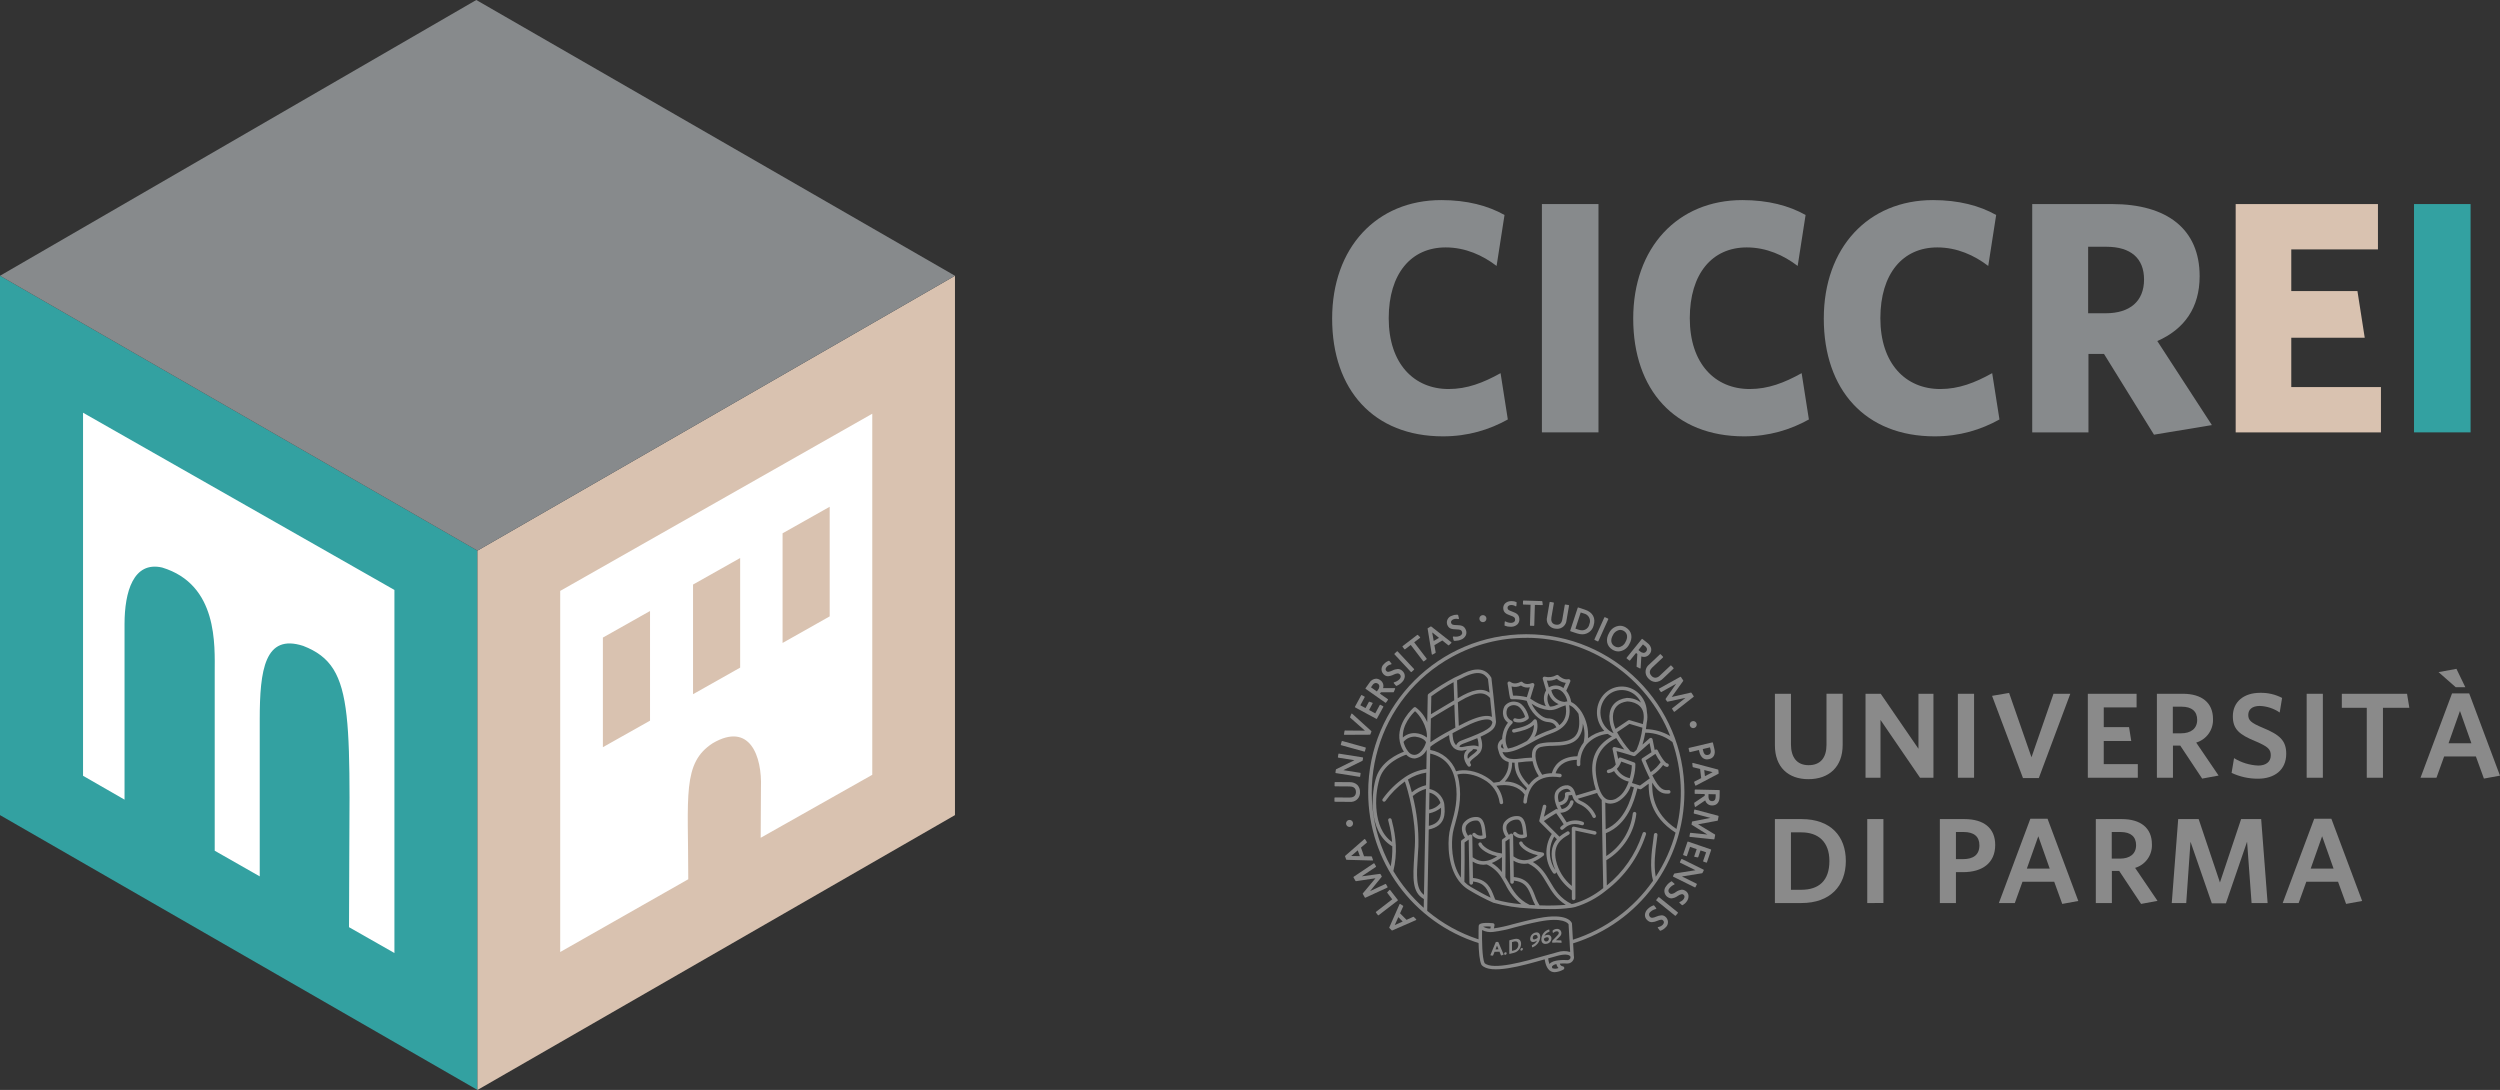
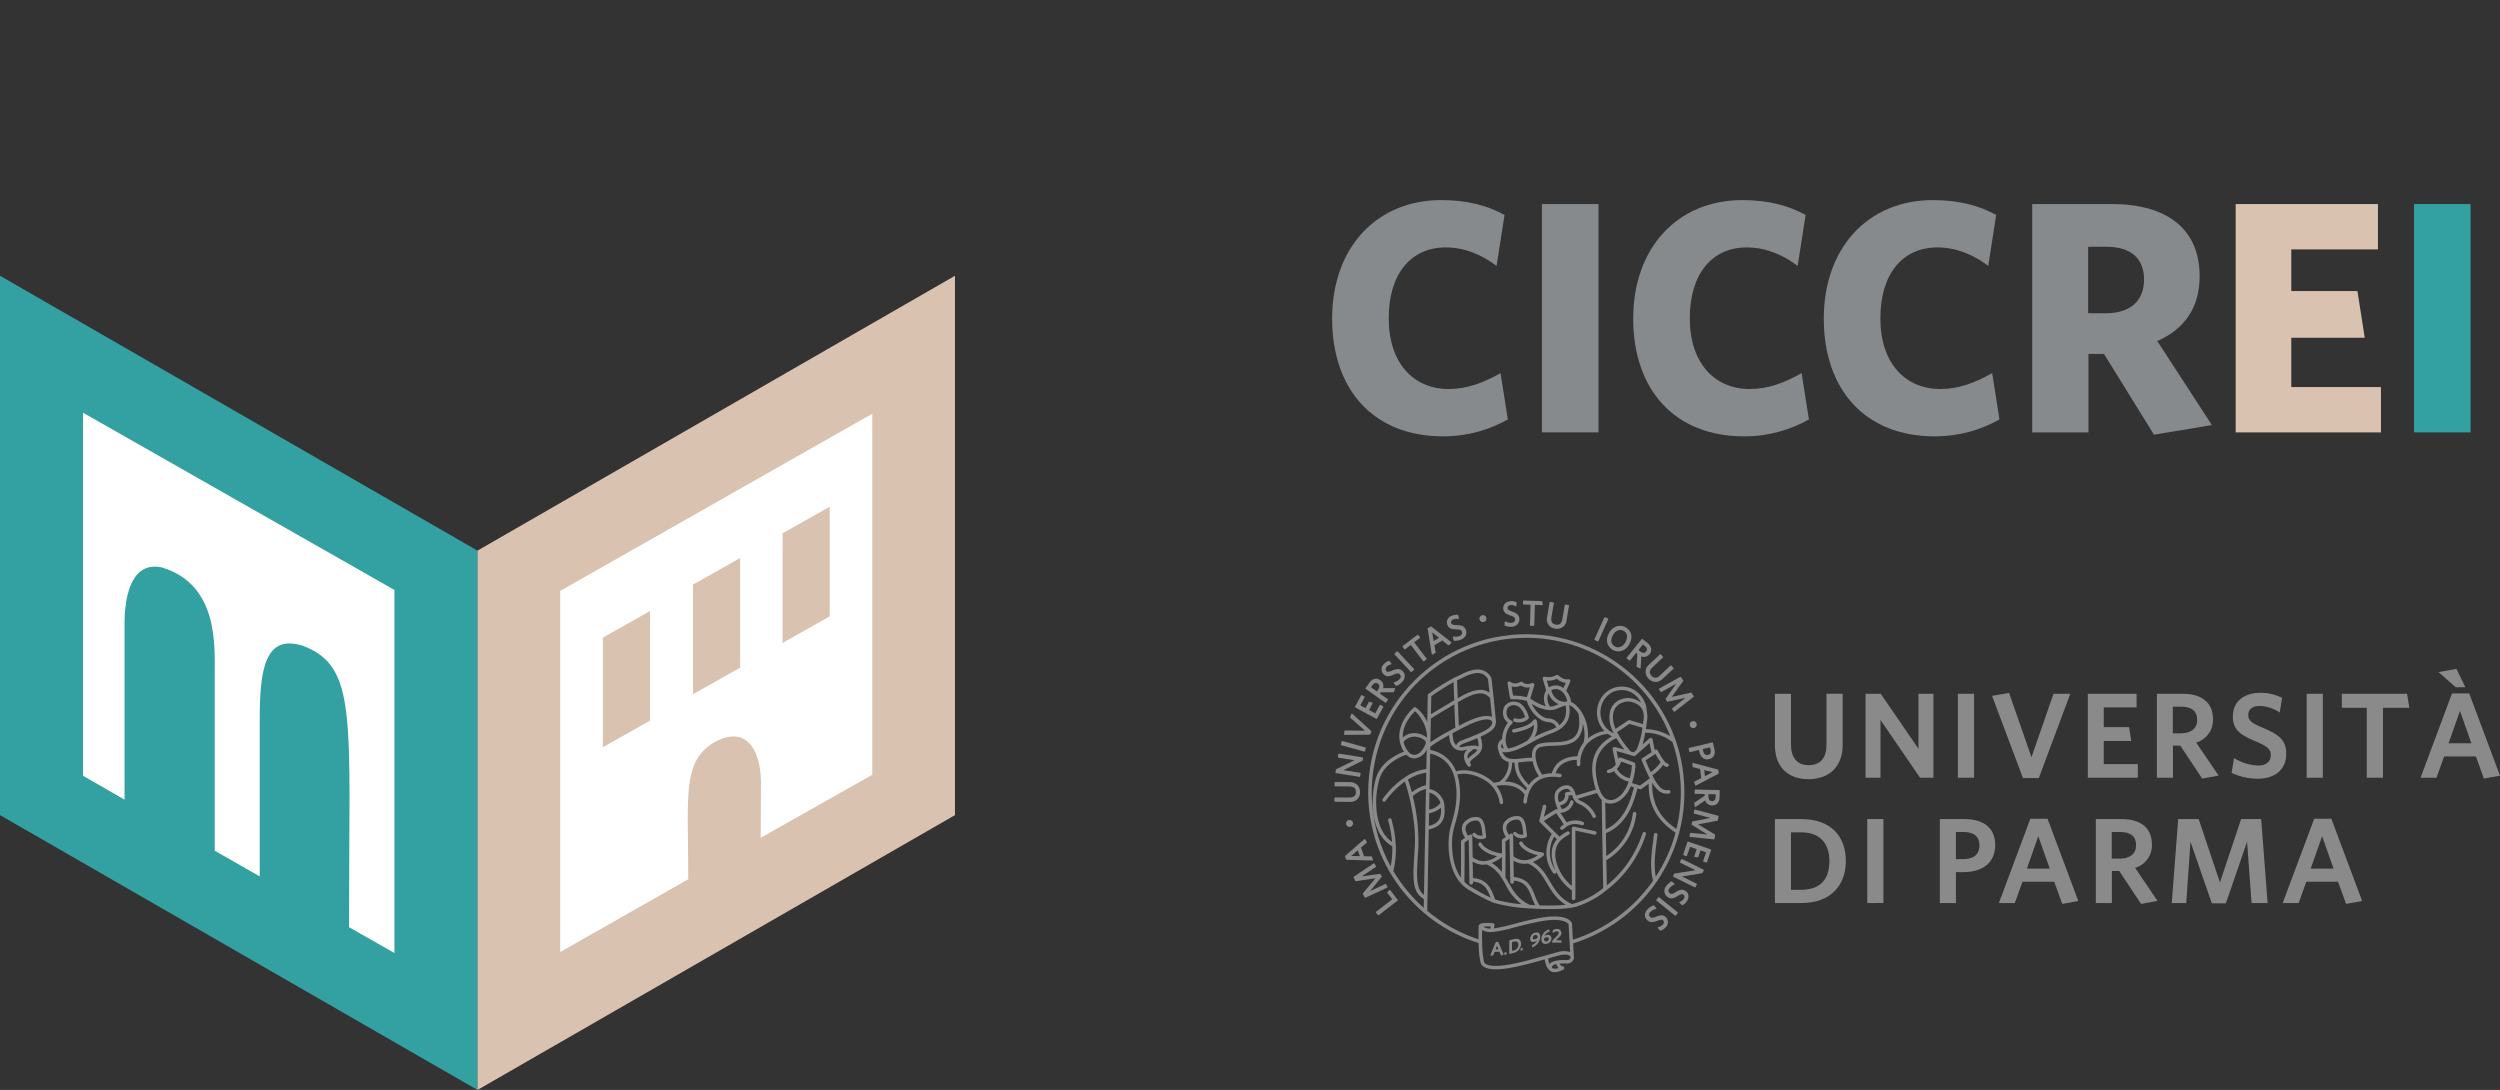
<svg xmlns="http://www.w3.org/2000/svg" xmlns:ns1="http://sodipodi.sourceforge.net/DTD/sodipodi-0.dtd" xmlns:ns2="http://www.inkscape.org/namespaces/inkscape" width="368.539pt" height="160.676pt" viewBox="0 0 368.539 160.676" version="1.2" id="svg361" ns1:docname="CICCREI.svg" ns2:version="1.1.2 (b8e25be833, 2022-02-05)">
  <rect x="0" y="0" width="368.539" height="160.676" fill="#333333" stroke="none" />
  <defs id="defs365" />
  <ns1:namedview id="namedview363" pagecolor="#ffffff" bordercolor="#666666" borderopacity="1.0" ns2:pageshadow="2" ns2:pageopacity="0.0" ns2:pagecheckerboard="0" ns2:document-units="pt" showgrid="false" fit-margin-top="0" fit-margin-left="0" fit-margin-right="0" fit-margin-bottom="0" ns2:zoom="0.7818896" ns2:cx="516.69699" ns2:cy="115.10576" ns2:window-width="1920" ns2:window-height="1017" ns2:window-x="-8" ns2:window-y="-8" ns2:window-maximized="1" ns2:current-layer="surface11192" />
  <g id="surface11192" transform="translate(-85.988,-324.371)">
    <path style="fill:#8a8a8a;fill-opacity:1;fill-rule:nonzero;stroke:none" d="m 352.586,439.234 c -2.992,0 -4.949,-1.777 -4.949,-5.004 v -7.586 h 2.367 v 7.461 c 0,1.883 0.859,3.066 2.602,3.066 1.758,0 2.637,-1.113 2.637,-3.012 v -7.516 h 2.383 v 7.531 c 0,3.281 -2.043,5.059 -5.039,5.059" id="path2" />
    <path style="fill:#8a8a8a;fill-opacity:1;fill-rule:nonzero;stroke:none" d="M 369.031,439.02 363.203,430.5 v 8.52 h -2.207 v -12.375 h 2.242 l 5.562,8.105 v -8.105 h 2.207 v 12.375 z m 0,0" id="path4" />
    <path style="fill:#8a8a8a;fill-opacity:1;fill-rule:nonzero;stroke:none" d="m 374.609,426.645 h 2.387 v 12.375 h -2.387 z m 0,0" id="path6" />
    <path style="fill:#8a8a8a;fill-opacity:1;fill-rule:nonzero;stroke:none" d="m 386.539,439.074 h -2.332 l -4.559,-12.125 2.512,-0.43 3.301,9.484 3.246,-9.359 h 2.477 z m 0,0" id="path8" />
    <path style="fill:#8a8a8a;fill-opacity:1;fill-rule:nonzero;stroke:none" d="m 393.766,439.02 v -12.375 h 7.188 v 2.008 h -4.84 v 2.906 h 3.73 l 0.324,2.043 h -4.055 v 3.41 h 5.023 v 2.008 z m 0,0" id="path10" />
    <path style="fill:#8a8a8a;fill-opacity:1;fill-rule:nonzero;stroke:none" d="m 413.043,438.699 -2.422,0.449 -3.227,-4.863 h -1.078 v 4.734 h -2.367 v -12.375 h 3.84 c 2.762,0 4.43,1.309 4.43,3.711 0.07,1.594 -0.949,3.027 -2.477,3.484 z m -5.434,-10.152 h -1.312 v 3.926 H 407.5 c 1.473,0 2.387,-0.699 2.387,-1.988 0,-1.238 -0.789,-1.938 -2.277,-1.938" id="path12" />
    <path style="fill:#8a8a8a;fill-opacity:1;fill-rule:nonzero;stroke:none" d="m 418.855,439.164 c -1.348,0.008 -2.676,-0.285 -3.895,-0.859 l 0.363,-2.172 c 1.074,0.664 2.305,1.039 3.566,1.094 1.094,0 1.848,-0.52 1.848,-1.504 0,-0.918 -0.43,-1.293 -2.223,-2.066 -2.406,-0.984 -3.371,-1.773 -3.371,-3.691 0,-2.191 1.688,-3.461 4,-3.461 1.133,-0.031 2.258,0.227 3.262,0.75 l -0.355,2.152 c -0.863,-0.594 -1.879,-0.93 -2.926,-0.969 -1.188,0 -1.707,0.574 -1.707,1.328 0,0.789 0.395,1.164 2.117,1.883 2.547,1.039 3.48,1.918 3.48,3.84 0,2.418 -1.773,3.676 -4.16,3.676" id="path14" />
    <path style="fill:#8a8a8a;fill-opacity:1;fill-rule:nonzero;stroke:none" d="m 426.027,426.645 h 2.387 v 12.375 h -2.387 z m 0,0" id="path16" />
    <path style="fill:#8a8a8a;fill-opacity:1;fill-rule:nonzero;stroke:none" d="m 437.273,428.707 v 10.312 h -2.387 v -10.312 h -3.676 v -2.062 h 9.613 l 0.34,2.062 z m 0,0" id="path18" />
    <path style="fill:#8a8a8a;fill-opacity:1;fill-rule:nonzero;stroke:none" d="m 452.156,439.145 -1.184,-3.262 h -4.68 l -1.129,3.137 h -2.352 l 4.645,-12.43 h 2.531 l 4.539,12.125 z m -4.16,-13.469 -2.527,-2.223 2.637,-0.484 1.309,2.707 z m 0.629,3.496 -1.684,4.77 h 3.371 z m 0,0" id="path20" />
    <path style="fill:#8a8a8a;fill-opacity:1;fill-rule:nonzero;stroke:none" d="m 351.562,457.492 h -3.926 v -12.375 h 3.926 c 4.305,0 6.531,2.531 6.531,6.172 0,3.676 -2.316,6.203 -6.531,6.203 m -0.016,-10.418 h -1.543 v 8.465 h 1.508 c 2.598,0 4.16,-1.328 4.16,-4.234 0,-2.852 -1.652,-4.23 -4.125,-4.23" id="path22" />
    <path style="fill:#8a8a8a;fill-opacity:1;fill-rule:nonzero;stroke:none" d="m 361.25,445.117 h 2.383 v 12.375 H 361.25 Z m 0,0" id="path24" />
    <path style="fill:#8a8a8a;fill-opacity:1;fill-rule:nonzero;stroke:none" d="m 375.379,452.938 h -1.055 v 4.555 h -2.371 v -12.375 h 3.625 c 2.832,0 4.535,1.309 4.535,3.805 0,2.672 -1.898,4.016 -4.734,4.016 m 0.074,-5.918 h -1.129 v 4 h 1.039 c 1.523,0 2.422,-0.629 2.422,-2.043 0,-1.293 -0.809,-1.957 -2.332,-1.957" id="path26" />
    <path style="fill:#8a8a8a;fill-opacity:1;fill-rule:nonzero;stroke:none" d="m 389.996,457.621 -1.184,-3.266 h -4.68 l -1.129,3.141 h -2.352 l 4.645,-12.434 h 2.531 l 4.535,12.125 z m -3.531,-9.973 -1.688,4.77 h 3.371 z m 0,0" id="path28" />
    <path style="fill:#8a8a8a;fill-opacity:1;fill-rule:nonzero;stroke:none" d="m 404.039,457.172 -2.422,0.449 -3.227,-4.863 h -1.078 v 4.734 h -2.367 v -12.375 h 3.84 c 2.762,0 4.43,1.309 4.43,3.715 0.07,1.59 -0.949,3.023 -2.477,3.477 z m -5.434,-10.152 h -1.312 v 3.926 h 1.203 c 1.473,0 2.387,-0.699 2.387,-1.988 0,-1.238 -0.789,-1.934 -2.277,-1.934" id="path30" />
    <path style="fill:#8a8a8a;fill-opacity:1;fill-rule:nonzero;stroke:none" d="m 417.906,457.492 -0.664,-9.039 -3.121,9.078 h -2.078 l -3.141,-9.078 -0.629,9.039 h -2.133 l 0.949,-12.375 h 3.016 l 3.137,9.344 3.121,-9.344 h 2.957 l 0.949,12.375 z m 0,0" id="path32" />
    <path style="fill:#8a8a8a;fill-opacity:1;fill-rule:nonzero;stroke:none" d="m 431.84,457.621 -1.188,-3.266 h -4.68 l -1.129,3.141 h -2.352 l 4.648,-12.434 h 2.527 l 4.539,12.125 z m -3.535,-9.973 -1.684,4.77 h 3.371 z m 0,0" id="path34" />
    <path style="fill:#8a8a8a;fill-opacity:1;fill-rule:nonzero;stroke:none" d="m 334.297,441.172 c 0,-12.875 -10.438,-23.309 -23.309,-23.309 -12.871,0 -23.309,10.434 -23.309,23.309 0,10.16 6.586,19.152 16.273,22.219 0.031,1.262 0.137,2.629 0.426,3.203 0.012,0.019 0.027,0.043 0.043,0.059 1.316,1.387 5.859,0.121 9.281,-0.863 0.062,0.477 0.27,1.449 0.934,1.781 0.164,0.082 0.348,0.121 0.531,0.117 0.457,-0.027 0.902,-0.164 1.297,-0.391 0.121,-0.07 0.164,-0.227 0.094,-0.352 -0.043,-0.074 -0.121,-0.121 -0.211,-0.125 -0.211,-0.027 -0.379,-0.188 -0.414,-0.398 0.367,-0.031 0.734,-0.035 1.102,-0.008 h 0.023 c 0.379,-0.008 0.723,-0.227 0.883,-0.57 0.027,-0.062 0.051,-0.129 0.062,-0.195 0.004,-0.004 0.004,-0.012 0.004,-0.016 0.023,-0.117 0.019,-0.242 -0.012,-0.355 l -0.105,-1.844 c 9.754,-3.027 16.402,-12.051 16.406,-22.262 m -1.172,5.402 c -3.547,-2.352 -3.598,-5.406 -3.574,-6.832 0.777,1.312 1.387,1.629 2.207,1.629 0.078,0 0.16,-0.004 0.242,-0.008 0.145,-0.008 0.254,-0.133 0.246,-0.277 -0.008,-0.145 -0.129,-0.254 -0.27,-0.246 -0.004,0 -0.008,0 -0.012,0 -0.676,0.039 -1.27,0.078 -2.402,-2.176 0.621,-0.41 1.164,-0.926 1.602,-1.527 0.145,0.152 0.336,0.254 0.547,0.293 0.008,0.004 0.016,0.004 0.023,0 0.145,0 0.262,-0.117 0.262,-0.262 0,-0.137 -0.102,-0.246 -0.238,-0.262 -0.102,-0.008 -0.258,-0.145 -0.43,-0.352 -0.008,-0.012 -0.016,-0.019 -0.023,-0.027 -0.367,-0.473 -0.68,-0.984 -0.938,-1.527 -0.062,-0.129 -0.219,-0.184 -0.348,-0.121 -0.012,0.008 -0.023,0.016 -0.035,0.019 l -0.062,0.047 -0.32,-1.594 c -0.019,-0.09 -0.086,-0.168 -0.176,-0.195 -0.09,-0.031 -0.188,-0.012 -0.258,0.051 l -1.055,0.934 c 0.176,-0.578 0.312,-1.168 0.414,-1.762 1.441,0.004 2.844,0.484 3.984,1.363 0.008,0.008 0.016,0.012 0.023,0.016 1.418,4.129 1.621,8.574 0.59,12.816 m -31.234,1.988 0.609,-0.422 0.102,5.879 c 0,0.008 -0.004,0.016 -0.004,0.019 0,0.012 0,0.023 0.004,0.035 l 0.008,0.457 c 0.004,0.141 0.117,0.258 0.262,0.258 h 0.008 c 0.145,-0.004 0.258,-0.125 0.258,-0.27 l -0.004,-0.195 c 1.738,0.18 2.152,1.199 2.602,2.379 -0.879,-0.41 -1.852,-0.965 -2.918,-1.582 -0.352,-0.203 -0.672,-0.457 -0.953,-0.746 0.023,-1.812 0.055,-4.789 0.027,-5.812 m 4.52,8.422 c -0.055,-0.137 -0.113,-0.281 -0.168,-0.422 -0.461,-1.207 -0.984,-2.57 -3.117,-2.766 l -0.043,-2.418 c 0.469,0.301 1.012,0.465 1.57,0.469 0.172,0 0.348,-0.016 0.52,-0.043 0.949,0.445 1.734,1.18 2.25,2.094 l 0.012,0.016 c 0.164,0.273 0.32,0.547 0.48,0.828 0.547,1.145 1.355,2.145 2.359,2.922 -1.305,-0.102 -2.598,-0.332 -3.863,-0.68 m 0.984,-4.051 c -0.41,-0.539 -0.918,-0.992 -1.492,-1.34 0.535,-0.219 1.043,-0.512 1.5,-0.871 0,0.691 -0.004,1.457 -0.012,2.211 m 4.074,4.828 c -1.711,-0.84 -2.414,-2.082 -3.094,-3.285 -0.152,-0.266 -0.301,-0.531 -0.461,-0.789 0.023,-2.035 0.023,-4.422 0,-5.266 L 308.523,448 l 0.043,2.758 0.055,3.133 v 0.027 l 0.008,0.473 c 0.004,0.145 0.117,0.258 0.262,0.258 h 0.004 c 0.145,0 0.262,-0.121 0.258,-0.266 l -0.004,-0.195 c 1.766,0.18 2.164,1.223 2.625,2.422 0.145,0.414 0.324,0.812 0.531,1.199 -0.281,-0.012 -0.562,-0.027 -0.84,-0.047 m 1.48,0.074 c -0.285,-0.441 -0.516,-0.918 -0.68,-1.414 -0.465,-1.207 -0.984,-2.57 -3.121,-2.766 l -0.043,-2.414 c 0.469,0.301 1.012,0.461 1.566,0.469 0.191,0 0.379,-0.019 0.57,-0.055 1.465,0.68 2.117,1.781 2.801,2.945 0.664,1.125 1.348,2.281 2.777,3.16 -1.289,0.102 -2.582,0.125 -3.871,0.074 m 4.75,-0.188 c -1.746,-0.84 -2.488,-2.094 -3.203,-3.312 -0.621,-1.051 -1.262,-2.137 -2.535,-2.891 0.562,-0.238 1.09,-0.551 1.562,-0.934 0.113,-0.09 0.137,-0.254 0.047,-0.367 -0.043,-0.055 -0.105,-0.09 -0.172,-0.098 -2.023,-0.258 -2.848,-1.223 -2.941,-1.426 -0.023,-0.129 -0.141,-0.215 -0.27,-0.207 -0.145,0.008 -0.254,0.133 -0.246,0.277 0.016,0.27 0.789,1.344 2.762,1.766 -1.859,1.227 -2.922,0.621 -3.605,0.156 l -0.051,-3.109 c -0.004,-0.145 -0.121,-0.258 -0.266,-0.258 -0.051,0 -0.102,0.019 -0.145,0.047 l -0.223,0.152 c -0.297,-0.469 -0.52,-1.062 -0.238,-1.547 0.363,-0.488 0.957,-0.754 1.566,-0.703 0.586,0.066 0.695,1.125 0.777,1.898 0.008,0.105 0.019,0.203 0.031,0.301 -0.379,0.094 -0.781,-0.023 -1.047,-0.309 -0.102,-0.105 -0.266,-0.113 -0.371,-0.012 -0.105,0.098 -0.113,0.262 -0.016,0.371 0.004,0.004 0.012,0.008 0.016,0.012 0.477,0.488 1.203,0.629 1.824,0.348 0.102,-0.051 0.16,-0.16 0.141,-0.273 -0.019,-0.145 -0.039,-0.312 -0.059,-0.492 -0.098,-0.953 -0.234,-2.258 -1.242,-2.363 -0.812,-0.074 -1.605,0.293 -2.078,0.961 -0.238,0.41 -0.375,1.105 0.262,2.105 L 307.5,448.074 c -0.074,0.051 -0.117,0.137 -0.113,0.227 0.012,0.309 0.019,1.012 0.019,1.891 -0.008,-0.004 -0.019,-0.004 -0.027,-0.008 -2.023,-0.258 -2.848,-1.223 -2.941,-1.426 -0.031,-0.125 -0.145,-0.211 -0.27,-0.203 -0.145,0.008 -0.254,0.133 -0.246,0.277 0.016,0.27 0.793,1.34 2.766,1.766 -1.875,1.23 -2.941,0.609 -3.609,0.148 l -0.051,-3.105 c 0,-0.145 -0.121,-0.262 -0.266,-0.258 -0.051,0 -0.102,0.019 -0.145,0.047 l -0.223,0.152 c -0.297,-0.469 -0.52,-1.062 -0.238,-1.547 0.363,-0.488 0.957,-0.754 1.566,-0.703 0.586,0.062 0.695,1.125 0.777,1.898 0.008,0.105 0.019,0.207 0.031,0.301 -0.379,0.094 -0.781,-0.023 -1.047,-0.309 -0.102,-0.105 -0.266,-0.109 -0.371,-0.012 -0.109,0.098 -0.113,0.266 -0.016,0.371 0.004,0.004 0.012,0.012 0.016,0.016 0.473,0.48 1.195,0.621 1.812,0.344 0.105,-0.051 0.16,-0.16 0.145,-0.273 -0.023,-0.141 -0.039,-0.312 -0.059,-0.492 -0.098,-0.953 -0.234,-2.258 -1.242,-2.363 -0.816,-0.074 -1.605,0.293 -2.078,0.961 -0.238,0.414 -0.375,1.109 0.262,2.109 l -0.477,0.328 c -0.074,0.051 -0.117,0.137 -0.113,0.227 0.031,0.77 0.004,3.586 -0.016,5.316 -1.449,-2.059 -1.426,-5.145 -1.184,-6.605 0.09,-0.449 0.199,-0.898 0.336,-1.34 0.426,-1.535 1.016,-3.637 0.574,-6.203 -0.059,-0.355 -0.145,-0.711 -0.254,-1.055 1.047,-0.309 2.637,-0.016 3.906,0.742 1.273,0.695 2.137,1.953 2.332,3.391 0.012,0.133 0.125,0.234 0.258,0.234 0.012,0 0.019,0 0.027,0 0.145,-0.012 0.25,-0.141 0.234,-0.285 -0.09,-0.891 -0.438,-1.73 -1,-2.43 1.902,-0.309 3.297,0.125 4.16,1.289 -0.098,0.352 -0.156,0.711 -0.18,1.074 -0.008,0.145 0.102,0.266 0.246,0.273 0.004,0 0.004,0 0.004,0 h 0.012 c 0.141,0 0.254,-0.109 0.262,-0.25 0.023,-0.355 0.086,-0.711 0.188,-1.055 v -0.004 c 0.09,-0.309 0.215,-0.605 0.371,-0.883 0.004,-0.012 0.012,-0.023 0.016,-0.031 0.207,-0.371 0.477,-0.695 0.805,-0.965 0.832,-0.684 1.992,-0.918 3.445,-0.699 0.141,0.023 0.277,-0.074 0.297,-0.219 0.023,-0.145 -0.078,-0.277 -0.219,-0.297 -0.234,-0.035 -0.461,-0.062 -0.68,-0.074 0.262,-0.824 1.012,-1.914 3.145,-1.984 -0.027,0.23 -0.031,0.465 -0.019,0.699 0.008,0.137 0.121,0.246 0.262,0.246 h 0.016 c 0.145,-0.008 0.254,-0.133 0.246,-0.277 -0.062,-1.062 0.27,-2.105 0.93,-2.938 0.012,-0.012 0.023,-0.023 0.031,-0.035 0.805,-0.867 1.902,-1.406 3.078,-1.516 0.195,0.141 0.402,0.262 0.621,0.363 -2.336,1.332 -3.254,3.336 -2.801,6.105 0.09,0.594 0.23,1.18 0.426,1.75 l -0.703,0.211 c -0.793,0.242 -1.676,0.508 -2.223,0.668 -0.035,-0.098 -0.066,-0.195 -0.094,-0.289 -0.023,-0.074 -0.047,-0.145 -0.07,-0.215 v -0.008 c -0.043,-0.129 -0.102,-0.258 -0.172,-0.375 -0.18,-0.324 -0.484,-0.555 -0.848,-0.633 -0.527,-0.043 -1.047,0.137 -1.434,0.5 -0.586,0.441 -0.699,1.25 -0.336,2.336 0.09,0.266 0.199,0.523 0.328,0.773 l -0.004,-0.004 c -0.082,-0.105 -0.23,-0.137 -0.344,-0.07 0,0 -0.402,0.234 -0.984,0.602 -0.266,0.168 -0.527,0.336 -0.773,0.5 l 0.352,-1.453 c 0.035,-0.141 -0.051,-0.281 -0.191,-0.316 -0.141,-0.035 -0.281,0.051 -0.316,0.191 l -0.516,2.117 v 0.008 c -0.004,0.008 -0.004,0.019 -0.004,0.027 0,0.008 0,0.016 -0.004,0.023 0,0.008 0,0.019 0,0.027 0,0.008 0,0.016 0.004,0.023 0,0.008 0.004,0.016 0.008,0.023 0,0.008 0.004,0.016 0.008,0.027 l 0.008,0.019 c 0.004,0.008 0.012,0.016 0.016,0.027 0,0 0.004,0.004 0.004,0.004 0.004,0.004 0.004,0.008 0.008,0.012 0.008,0.008 0.012,0.016 0.019,0.023 0,0 1.008,1 1.766,1.758 -1.125,1.777 -1.047,4.062 0.199,5.758 0.086,0.117 0.25,0.141 0.367,0.055 0.062,-0.043 0.102,-0.117 0.105,-0.195 0.531,1.078 1.316,2.008 2.289,2.711 v 1.168 c 0,0.145 0.117,0.262 0.262,0.262 0.145,0 0.262,-0.117 0.262,-0.262 V 455.5 l -0.004,-8.688 c 1.176,0.25 2.699,0.578 2.785,0.598 0.141,0.039 0.285,-0.043 0.324,-0.18 0.039,-0.141 -0.043,-0.285 -0.184,-0.324 -0.004,0 -0.004,0 -0.008,-0.004 -0.098,-0.023 -2.621,-0.562 -3.125,-0.672 -0.078,-0.016 -0.16,0.004 -0.223,0.055 -0.062,0.051 -0.098,0.125 -0.098,0.203 l 0.008,8.492 c -1.168,-0.957 -1.988,-2.273 -2.332,-3.742 -0.535,-2.418 0.988,-3.305 1.723,-3.734 0.07,-0.039 0.133,-0.078 0.184,-0.109 0.121,-0.082 0.148,-0.246 0.066,-0.367 -0.074,-0.109 -0.227,-0.145 -0.344,-0.078 -0.047,0.031 -0.105,0.066 -0.172,0.105 -0.336,0.184 -0.656,0.406 -0.949,0.656 -0.082,-0.082 -0.246,-0.246 -0.594,-0.594 -0.562,-0.562 -1.336,-1.332 -1.711,-1.707 0.332,-0.227 0.688,-0.461 1.062,-0.695 0.324,-0.203 0.594,-0.367 0.762,-0.469 0.547,0.746 0.934,1.359 1.105,1.641 -0.164,0.121 -0.305,0.246 -0.43,0.359 -0.109,0.098 -0.117,0.266 -0.023,0.371 0.098,0.109 0.266,0.117 0.371,0.019 0.547,-0.488 1.223,-1.098 2.742,-0.621 0.137,0.047 0.285,-0.031 0.328,-0.168 0.047,-0.141 -0.031,-0.289 -0.168,-0.332 -0.773,-0.301 -1.633,-0.27 -2.379,0.086 -0.16,-0.258 -0.488,-0.781 -0.953,-1.438 0.031,0.016 0.062,0.023 0.098,0.023 h 0.019 c 0.875,-0.059 1.617,-0.664 1.848,-1.512 0.035,-0.141 -0.047,-0.285 -0.188,-0.32 -0.141,-0.035 -0.285,0.047 -0.32,0.188 0,0.004 -0.004,0.012 -0.004,0.019 -0.156,0.57 -0.637,0.996 -1.223,1.078 -0.094,-0.176 -0.18,-0.352 -0.254,-0.535 0.367,-0.055 0.703,-0.242 0.949,-0.523 0.211,-0.27 0.324,-0.609 0.32,-0.957 h 0.023 c 0.156,-0.008 0.316,-0.027 0.469,-0.062 0.051,0.176 0.113,0.344 0.191,0.512 l 0.008,0.016 c 0.184,0.375 0.496,0.672 0.887,0.824 0.859,0.371 1.555,1.047 1.945,1.902 0.043,0.09 0.137,0.145 0.238,0.145 0.039,0 0.078,-0.008 0.113,-0.023 0.129,-0.066 0.184,-0.223 0.121,-0.352 -0.445,-0.969 -1.238,-1.734 -2.215,-2.152 -0.168,-0.07 -0.32,-0.172 -0.445,-0.309 0.555,-0.16 1.375,-0.41 2.113,-0.633 l 0.746,-0.227 c 0.16,0.379 0.391,0.727 0.68,1.023 0.016,1.359 0.043,3.035 0.07,4.73 0.023,1.379 0.047,2.766 0.07,4.008 0.039,2.109 0.07,3.793 0.082,4.266 -1.266,1.035 -2.723,1.812 -4.293,2.277 -0.098,0.027 -0.215,0.051 -0.344,0.074 m -10.242,-23.66 c 0.043,0.262 0.121,0.512 0.23,0.75 -0.164,-0.016 -0.32,-0.105 -0.418,-0.242 0,-0.184 0.066,-0.367 0.188,-0.504 m 0.469,1.289 c 0.066,0 0.133,-0.004 0.203,-0.012 0.012,0.004 0.023,0.004 0.035,0.004 0.027,0 0.059,-0.004 0.086,-0.016 0.535,-0.074 1.059,-0.227 1.555,-0.441 0.531,-0.227 1.051,-0.48 1.555,-0.762 l 0.301,-0.164 c 0.953,-0.555 1.957,-1.02 2.996,-1.395 2.137,-0.742 3.008,-2.109 2.656,-4.18 0.348,0.137 0.656,0.363 0.891,0.656 0.188,0.195 0.352,0.406 0.492,0.637 0.238,1.512 0.09,2.566 -0.449,3.223 -0.727,0.887 -2.141,0.93 -3.391,0.969 -0.617,-0.012 -1.238,0.055 -1.844,0.188 -0.609,0.16 -1.062,0.668 -1.148,1.293 -0.043,0.258 -0.051,0.52 -0.023,0.781 -0.617,0.023 -1.27,0.074 -1.938,0.164 -0.145,0.019 -0.277,0.031 -0.402,0.043 h -0.004 c -0.273,0.019 -0.547,0.008 -0.816,-0.035 h -0.012 c -0.555,-0.07 -1.02,-0.461 -1.18,-1 0.145,0.031 0.293,0.047 0.438,0.047 m 6.246,-4.996 c -0.855,-0.07 -1.848,-1.008 -2.395,-2.176 0.754,0.531 1.629,0.855 2.543,0.949 0.012,0.004 0.019,0.004 0.031,0.004 h 0.09 c 0.398,0.004 0.797,-0.082 1.16,-0.242 0.383,-0.184 0.781,-0.34 1.184,-0.469 0.238,1.312 -0.051,2.262 -0.922,2.938 -0.32,-0.633 -0.977,-1.027 -1.688,-1.008 m -3.098,-3.129 c -0.652,-0.156 -1.32,-0.234 -1.992,-0.23 h -0.043 c -0.055,-0.277 -0.121,-0.695 -0.172,-1.047 -0.016,-0.113 -0.031,-0.215 -0.043,-0.305 0.457,0.129 0.949,0.082 1.379,-0.133 0.379,0.27 0.859,0.363 1.316,0.262 z m 3.414,1.387 c -0.418,-0.578 -0.5,-1.328 -0.215,-1.98 0.227,0.734 0.773,1.328 1.492,1.613 -0.121,0.055 -0.246,0.109 -0.383,0.168 -0.281,0.129 -0.586,0.195 -0.895,0.199 m 2.504,-0.758 h -0.008 c -0.019,0 -0.043,0 -0.062,0.008 -0.102,0.012 -0.199,0.035 -0.301,0.062 -0.965,-0.07 -1.762,-0.781 -1.938,-1.734 0.395,-0.227 0.875,-0.234 1.273,-0.019 0.145,0.086 0.281,0.188 0.402,0.309 0.004,0.004 0.008,0.008 0.016,0.016 0.348,0.379 0.578,0.848 0.672,1.355 l -0.055,0.004 m -0.523,-1.973 c -0.078,-0.059 -0.156,-0.113 -0.242,-0.164 -0.602,-0.32 -1.328,-0.293 -1.906,0.066 l -0.293,-1.008 c 0.5,0.055 1.008,-0.035 1.461,-0.262 0.371,0.332 0.836,0.543 1.328,0.602 -0.109,0.25 -0.246,0.547 -0.348,0.766 m 2.977,8.023 c -0.465,0.59 -0.781,1.285 -0.922,2.027 -2.715,0.055 -3.523,1.625 -3.762,2.5 -0.484,0.004 -0.965,0.082 -1.426,0.23 -0.477,-0.695 -0.801,-1.484 -0.949,-2.312 0,-0.008 -0.004,-0.016 -0.004,-0.023 -0.051,-0.293 -0.055,-0.59 -0.012,-0.879 0.051,-0.43 0.363,-0.781 0.777,-0.883 0.566,-0.121 1.141,-0.176 1.719,-0.168 1.359,-0.043 2.898,-0.09 3.781,-1.16 0.461,-0.613 0.699,-1.367 0.676,-2.137 0.289,0.91 0.332,1.875 0.121,2.805 m -8.078,6.254 c -1.5,-1.543 -1.543,-2.457 -1.578,-3.27 0,-0.016 0,-0.031 0,-0.043 0.059,-0.008 0.117,-0.016 0.18,-0.023 0.645,-0.086 1.297,-0.141 1.949,-0.16 0.168,0.785 0.48,1.535 0.922,2.207 -0.254,0.125 -0.492,0.281 -0.715,0.457 -0.289,0.242 -0.543,0.523 -0.754,0.836 m -2.16,-3.289 h 0.055 c 0,0.016 0,0.027 0,0.039 0.039,0.879 0.09,1.969 1.828,3.715 -0.059,0.121 -0.113,0.238 -0.16,0.359 -0.793,-0.875 -1.926,-1.359 -3.105,-1.324 0.715,-0.754 1.102,-1.762 1.074,-2.797 0.098,0.008 0.199,0.012 0.309,0.012 m 17.121,1.953 c -0.027,0.113 -0.055,0.227 -0.086,0.332 -0.801,-0.164 -1.496,-0.664 -1.906,-1.375 0.121,-0.125 0.23,-0.262 0.324,-0.406 0.016,-0.019 0.027,-0.039 0.035,-0.062 0.113,-0.195 0.211,-0.395 0.289,-0.605 l 1.559,0.559 c -0.008,0.527 -0.082,1.051 -0.215,1.559 m -2.625,-3.953 c 0.051,0.293 0.215,1.082 0.477,2.277 -0.254,0.391 -0.656,0.66 -1.117,0.75 -0.141,0.035 -0.227,0.176 -0.191,0.316 0.027,0.117 0.133,0.199 0.254,0.199 0.019,0 0.039,0 0.062,-0.008 0.258,-0.059 0.508,-0.156 0.738,-0.293 0.477,0.789 1.258,1.348 2.16,1.547 -0.484,1.414 -1.156,2.07 -1.648,2.371 -0.445,0.348 -1.031,0.441 -1.562,0.25 -0.723,-0.332 -1.262,-1.461 -1.555,-3.27 -0.434,-2.664 0.523,-4.555 2.926,-5.77 0.359,0.59 0.758,1.156 1.195,1.691 -0.488,-0.141 -1.004,-0.281 -1.43,-0.367 -0.141,-0.027 -0.281,0.062 -0.309,0.203 -0.008,0.035 -0.008,0.066 -0.004,0.102 m 4.539,-5.406 c 0.098,0.473 0.09,0.961 -0.019,1.43 -0.012,0.094 -0.023,0.191 -0.035,0.289 l -1.957,-0.578 c -0.074,-0.023 -0.156,-0.012 -0.223,0.035 l -1.859,1.254 c -0.266,-0.586 -0.398,-1.223 -0.387,-1.863 0.07,-1.273 0.777,-2.008 2.109,-2.188 0.019,-0.004 1.973,-0.004 2.371,1.621 m -1.883,5.742 c -0.777,-0.855 -1.445,-1.809 -1.984,-2.828 l 1.824,-1.23 1.914,0.566 c -0.125,1.129 -0.418,2.23 -0.871,3.27 l -0.418,0.367 c -0.109,-0.031 -0.27,-0.086 -0.465,-0.145 m -0.559,-7.879 c -1.57,0.211 -2.48,1.16 -2.562,2.68 -0.012,0.824 0.176,1.637 0.551,2.371 0.004,0.012 0.012,0.023 0.016,0.031 0.019,0.039 0.043,0.082 0.062,0.121 -0.23,-0.102 -0.445,-0.227 -0.641,-0.379 -0.012,-0.008 -0.019,-0.016 -0.031,-0.019 -1.473,-1.195 -1.703,-3.355 -0.512,-4.828 0.008,-0.008 0.016,-0.019 0.023,-0.027 1.07,-1.301 2.992,-1.488 4.293,-0.418 0.055,0.043 0.105,0.09 0.152,0.137 0.312,0.285 0.566,0.629 0.746,1.012 -0.605,-0.453 -1.34,-0.691 -2.098,-0.68 m -9.105,14.184 c 0.047,0.285 -0.023,0.578 -0.191,0.809 -0.184,0.203 -0.438,0.328 -0.715,0.355 -0.156,-0.562 -0.219,-1.223 0.215,-1.551 0.277,-0.266 0.645,-0.41 1.027,-0.402 0.215,0.055 0.395,0.199 0.496,0.395 0.004,0.008 0.008,0.016 0.012,0.019 -0.102,0.019 -0.207,0.031 -0.312,0.035 -0.129,0 -0.254,0.019 -0.375,0.066 -0.109,0.047 -0.172,0.16 -0.156,0.277 m -1.84,9.906 c 0.098,0.438 0.238,0.871 0.418,1.281 -1.004,-1.477 -1.066,-3.402 -0.156,-4.941 0.18,0.184 0.316,0.32 0.387,0.395 -0.574,0.672 -0.996,1.695 -0.648,3.266 m 7.84,-4.723 c -0.023,-1.406 -0.043,-2.781 -0.059,-3.957 0.008,0.008 0.016,0.012 0.027,0.016 0.223,0.105 0.465,0.156 0.715,0.156 0.477,-0.019 0.938,-0.168 1.332,-0.434 0.77,-0.516 1.355,-1.258 1.676,-2.125 l 0.473,0.152 c -0.027,0.082 -0.051,0.18 -0.078,0.281 -0.371,1.41 -1.223,4.637 -4.082,5.91 m 3.875,-6.832 c 0.035,-0.105 0.074,-0.215 0.109,-0.328 0.055,-0.188 0.109,-0.383 0.156,-0.578 0.16,-0.613 0.238,-1.246 0.234,-1.883 -0.004,-0.109 -0.074,-0.203 -0.176,-0.242 l -1.98,-0.715 c -0.066,-0.023 -0.141,-0.019 -0.203,0.012 -0.066,0.031 -0.113,0.086 -0.137,0.152 -0.008,0.027 -0.019,0.055 -0.027,0.082 -0.109,-0.504 -0.195,-0.91 -0.254,-1.199 1.07,0.262 2.484,0.727 2.504,0.73 0.09,0.031 0.188,0.008 0.258,-0.051 l 0.562,-0.504 1.547,-1.371 0.277,1.363 c -0.414,0.273 -0.938,0.621 -1.336,0.875 -0.109,0.066 -0.152,0.203 -0.105,0.32 0.359,0.879 0.672,1.602 0.965,2.203 0.078,0.164 0.156,0.32 0.234,0.461 -0.008,0.004 -0.016,0.004 -0.019,0.008 -0.016,0.008 -0.031,0.016 -0.047,0.027 h -0.004 l -1.379,1.012 z m 2.754,-1.602 c -0.23,-0.496 -0.477,-1.062 -0.75,-1.73 0.422,-0.273 0.934,-0.613 1.309,-0.863 l 0.141,-0.098 c 0.219,0.434 0.477,0.848 0.766,1.234 -0.395,0.57 -0.891,1.066 -1.465,1.457 M 310.988,418.391 c 9.379,0.008 17.797,5.758 21.219,14.488 -1.09,-0.641 -2.324,-0.992 -3.59,-1.023 0.019,-0.129 0.039,-0.25 0.051,-0.359 0.031,-0.207 0.059,-0.41 0.074,-0.582 0.121,-0.527 0.129,-1.078 0.019,-1.609 0,-0.039 -0.004,-0.082 -0.008,-0.125 -0.055,-1.008 -0.5,-1.953 -1.242,-2.637 -1.438,-1.352 -3.699,-1.281 -5.055,0.16 -0.051,0.055 -0.098,0.109 -0.148,0.168 -1.273,1.543 -1.199,3.793 0.176,5.246 -0.875,0.16 -1.695,0.527 -2.398,1.074 0.09,-1.324 -0.223,-2.648 -0.898,-3.789 -0.012,-0.019 -0.019,-0.039 -0.035,-0.055 -0.164,-0.27 -0.359,-0.52 -0.578,-0.746 -0.27,-0.312 -0.598,-0.566 -0.969,-0.742 -0.094,-0.613 -0.348,-1.188 -0.73,-1.672 0.152,-0.32 0.484,-1.035 0.598,-1.344 0.051,-0.137 -0.019,-0.285 -0.152,-0.336 -0.051,-0.019 -0.105,-0.023 -0.156,-0.012 -0.594,0.148 -1.273,-0.379 -1.414,-0.539 -0.074,-0.09 -0.203,-0.117 -0.309,-0.07 -0.523,0.301 -1.145,0.387 -1.73,0.238 -0.141,-0.027 -0.277,0.066 -0.305,0.211 -0.004,0.039 -0.004,0.082 0.008,0.121 l 0.492,1.68 c -0.422,0.719 -0.438,1.605 -0.039,2.336 -0.758,-0.207 -1.473,-0.543 -2.113,-1 -0.066,-0.039 -0.129,-0.082 -0.188,-0.117 l 0.602,-1.961 c 0.043,-0.141 -0.039,-0.285 -0.176,-0.328 -0.055,-0.019 -0.117,-0.016 -0.168,0.004 -0.953,0.363 -1.363,-0.113 -1.367,-0.117 -0.078,-0.094 -0.211,-0.121 -0.32,-0.062 -0.859,0.434 -1.293,0.133 -1.48,0.008 l -0.039,-0.023 c -0.117,-0.082 -0.281,-0.047 -0.363,0.07 -0.043,0.07 -0.055,0.152 -0.027,0.227 0.023,0.078 0.082,0.469 0.129,0.777 0.07,0.488 0.152,1.043 0.227,1.305 0.031,0.117 0.141,0.199 0.262,0.195 0.742,-0.027 1.48,0.055 2.203,0.234 0.516,1.633 1.875,3.02 3.082,3.121 0.859,0.074 1.062,0.367 1.293,0.777 -0.297,0.168 -0.613,0.309 -0.938,0.418 -0.797,0.277 -1.57,0.617 -2.312,1.016 0.449,-0.727 0.578,-1.609 0.352,-2.434 -0.047,-0.137 -0.195,-0.215 -0.332,-0.168 -0.051,0.016 -0.094,0.047 -0.125,0.09 -0.648,0.848 -1.828,1.105 -2.871,1.332 l -0.102,0.019 c -0.141,0.031 -0.23,0.172 -0.199,0.312 0.027,0.141 0.168,0.23 0.309,0.199 l 0.105,-0.019 c 0.961,-0.207 2.031,-0.441 2.801,-1.121 0.008,0.906 -0.371,1.773 -1.039,2.383 -0.477,0.266 -0.961,0.504 -1.465,0.719 -0.422,0.184 -0.867,0.316 -1.32,0.395 -0.34,-0.602 -0.434,-1.312 -0.27,-1.98 0.086,-0.629 0.379,-1.215 0.836,-1.656 0.125,-0.07 0.168,-0.23 0.098,-0.359 -0.027,-0.043 -0.066,-0.082 -0.113,-0.105 -0.344,-0.148 -0.609,-0.438 -0.723,-0.793 -0.102,-0.367 -0.059,-0.758 0.117,-1.094 0.289,-0.34 0.75,-0.488 1.184,-0.383 0.711,0.098 1.254,1.184 1.395,1.707 -0.414,0.297 -0.945,0.375 -1.426,0.203 -0.137,-0.039 -0.281,0.043 -0.32,0.184 -0.039,0.137 0.043,0.285 0.18,0.324 0.699,0.238 1.473,0.082 2.023,-0.41 0.066,-0.055 0.102,-0.145 0.09,-0.23 -0.062,-0.441 -0.68,-2.133 -1.867,-2.297 -0.645,-0.145 -1.316,0.102 -1.707,0.637 -0.254,0.461 -0.312,1.004 -0.168,1.508 0.109,0.375 0.344,0.699 0.664,0.922 -0.391,0.512 -0.66,1.105 -0.777,1.738 -0.047,0.223 -0.074,0.449 -0.082,0.676 -0.488,0.281 -0.742,0.84 -0.629,1.395 0.023,0.066 0.043,0.145 0.062,0.227 0.156,0.594 0.395,1.48 1.531,1.773 0.047,1.133 -0.457,2.223 -1.355,2.914 -0.277,0.027 -0.562,0.07 -0.859,0.129 -0.355,-0.348 -0.75,-0.652 -1.176,-0.902 -1.422,-0.848 -3.164,-1.152 -4.359,-0.785 -0.633,-1.645 -2.074,-2.832 -3.809,-3.141 l 0.008,-0.453 c 0.176,-0.184 0.914,-0.711 2.766,-1.742 0.043,0.738 0.219,1.895 1.27,2.211 0.023,0.008 0.047,0.016 0.07,0.019 0.16,0.039 0.324,0.059 0.488,0.059 0.051,0 0.102,0 0.152,-0.004 0.016,0 0.031,-0.004 0.047,-0.008 0.004,0 0.289,-0.07 0.656,-0.129 -0.043,0.039 -0.086,0.078 -0.133,0.125 -0.531,0.535 -0.449,1.457 0.211,2.289 0.086,0.117 0.254,0.141 0.367,0.051 0.117,-0.086 0.141,-0.25 0.051,-0.367 -0.199,-0.277 -0.031,-0.473 0.605,-0.957 0.27,-0.188 0.516,-0.406 0.73,-0.656 0.012,-0.008 0.019,-0.019 0.031,-0.031 l 0.004,-0.008 c 0.004,-0.004 0.008,-0.008 0.012,-0.012 l 0.004,-0.004 c 0.012,-0.019 0.027,-0.039 0.039,-0.059 0.484,-0.738 0.223,-1.711 0.035,-2.277 1.902,-0.855 2.172,-1.352 2.277,-2.152 v -0.031 c 0,-0.008 0,-0.016 0,-0.023 v -0.004 c 0,0 -0.18,-1.863 -0.359,-3.641 v -0.004 c -0.098,-0.922 -0.227,-2.152 -0.312,-2.781 -0.008,-0.035 -0.019,-0.07 -0.035,-0.102 -1.148,-1.887 -3.18,-1.105 -4.59,-0.359 -0.258,0.109 -0.531,0.238 -0.832,0.391 -1.285,0.68 -2.52,1.445 -3.691,2.301 l -0.125,0.09 c -0.07,0.047 -0.109,0.125 -0.113,0.207 -0.008,0.363 -0.031,1.555 -0.066,3.289 l -0.012,0.684 c -0.355,-0.871 -0.941,-1.629 -1.691,-2.191 -0.098,-0.055 -0.215,-0.043 -0.297,0.027 -0.027,0.023 -2.625,2.242 -2.051,5.043 l 0.004,0.016 c 0.062,0.305 0.16,0.598 0.285,0.883 0.09,0.195 0.195,0.383 0.312,0.566 -0.922,0.344 -3.277,1.422 -4.059,3.699 -0.691,2.004 -1.387,8.098 2.344,10.246 0.031,0.992 -0.043,1.988 -0.234,2.965 -6.031,-11.039 -1.969,-24.879 9.07,-30.906 3.348,-1.832 7.105,-2.793 10.926,-2.789 m -14.375,27.719 0.035,-1.844 c 0.645,-0.125 1.25,-0.406 1.762,-0.824 0.07,1.281 -0.133,2.277 -1.797,2.668 m -2.371,-4.402 0.047,-0.031 c 0.555,-0.473 1.203,-0.824 1.902,-1.027 l -0.066,3.41 -0.043,2.363 v 0.004 l -0.184,9.855 c -1.215,-0.914 -1.094,-2.801 -0.906,-5.762 0.027,-0.441 0.059,-0.906 0.086,-1.395 0.059,-2.5 -0.223,-4.992 -0.836,-7.418 m -0.668,-6.547 c -0.008,-0.012 -0.016,-0.019 -0.027,-0.031 -0.176,-0.227 -0.324,-0.473 -0.438,-0.738 -0.098,-0.211 -0.172,-0.434 -0.227,-0.66 0.426,-0.527 1.082,-0.812 1.758,-0.77 0.641,0.074 1.379,0.359 1.559,0.832 -0.297,1.023 -0.98,1.801 -1.648,1.855 -0.387,0.012 -0.758,-0.172 -0.977,-0.488 m 1.008,-5.957 c 0.625,0.508 1.863,2.242 1.746,3.891 -0.469,-0.379 -1.043,-0.605 -1.645,-0.652 -0.695,-0.059 -1.383,0.176 -1.898,0.645 -0.102,-1.898 1.328,-3.434 1.797,-3.883 m 7.938,6.168 c 0.113,-0.117 0.238,-0.223 0.375,-0.312 0.105,-0.066 0.191,-0.156 0.246,-0.266 0.422,-0.004 0.574,0.074 0.598,0.109 0.004,0.004 0.008,0.047 -0.027,0.129 -0.191,0.215 -0.41,0.406 -0.648,0.57 -0.254,0.176 -0.484,0.387 -0.688,0.625 -0.117,-0.289 -0.059,-0.617 0.145,-0.855 m 1.422,-0.961 c -0.316,-0.133 -0.66,-0.176 -1,-0.133 -0.477,0.035 -0.949,0.105 -1.414,0.215 -0.129,0.008 -0.254,0 -0.379,-0.023 -0.016,-0.031 -0.016,-0.07 -0.004,-0.102 0.043,-0.137 0.293,-0.285 0.449,-0.34 0.871,-0.324 1.582,-0.602 2.168,-0.848 0.141,0.395 0.199,0.812 0.18,1.23 m -2.527,-0.879 c -0.336,0.113 -0.613,0.355 -0.77,0.672 0,0.008 -0.004,0.012 -0.004,0.019 -0.473,-0.43 -0.508,-1.273 -0.531,-1.773 1.039,-0.57 2.121,-1.125 2.617,-1.344 1.875,-0.832 2.66,-0.73 2.961,-0.594 0.137,0.059 0.242,0.168 0.297,0.305 -0.109,0.73 -0.453,1.191 -4.57,2.715 m -2.426,-4.508 c 0.395,-0.234 0.855,-0.508 1.387,-0.824 0.066,1.914 0.113,2.988 0.148,3.43 -0.266,0.141 -0.543,0.289 -0.812,0.438 -0.988,0.52 -1.945,1.094 -2.867,1.723 l 0.07,-3.496 c 0.379,-0.266 0.977,-0.621 2.074,-1.27 m 6.914,1.012 c -0.676,-0.305 -1.82,-0.105 -3.391,0.594 -0.32,0.141 -0.859,0.41 -1.48,0.734 -0.047,-0.801 -0.109,-2.574 -0.141,-3.469 l 0.242,-0.148 c 2.645,-1.582 3.73,-1.352 4.512,-0.492 0.105,1.043 0.211,2.105 0.277,2.789 -0.008,0 -0.012,-0.004 -0.019,-0.008 m -5.035,-2.738 -0.019,-0.605 c -0.031,-0.867 -0.055,-1.621 -0.074,-2.035 0.234,-0.113 0.453,-0.215 0.672,-0.312 2.5,-1.32 3.375,-0.695 3.887,0.113 0.055,0.414 0.137,1.105 0.23,2.023 -1.074,-0.762 -2.496,-0.5 -4.691,0.816 m -0.613,-2.375 c 0.019,0.434 0.039,1.07 0.066,1.789 l 0.031,0.891 c -0.641,0.383 -1.18,0.699 -1.633,0.969 -0.852,0.504 -1.406,0.832 -1.797,1.082 0.023,-1.297 0.043,-2.23 0.055,-2.648 l 0.016,-0.012 c 1.043,-0.754 2.133,-1.449 3.262,-2.07 m -4.055,15.191 c -0.773,0.18 -1.492,0.539 -2.098,1.047 -0.156,-0.637 -0.348,-1.266 -0.574,-1.883 0.82,-0.527 1.742,-0.875 2.703,-1.016 z m 0.457,3.605 0.043,-2.512 c 0.773,0.188 1.387,0.766 1.621,1.523 -0.41,0.531 -1.004,0.883 -1.668,0.988 m -5.273,9.051 c 0.301,-1.246 0.422,-2.531 0.363,-3.809 v -0.008 c 0,-0.012 -0.004,-0.023 -0.004,-0.035 l -0.004,-0.016 c -0.062,-1.133 -0.238,-2.262 -0.531,-3.363 -0.039,-0.148 -0.066,-0.27 -0.082,-0.348 -0.027,-0.141 -0.164,-0.23 -0.301,-0.203 -0.141,0.027 -0.23,0.16 -0.203,0.301 0.019,0.09 0.051,0.219 0.09,0.375 0.246,0.926 0.406,1.871 0.488,2.824 -1.559,-1.074 -2.098,-2.977 -2.27,-4.441 -0.191,-1.68 -0.039,-3.383 0.449,-5 0.766,-2.219 3.211,-3.199 3.902,-3.434 0.305,0.348 0.738,0.551 1.199,0.566 0.043,0 0.082,0 0.113,-0.008 0.742,-0.133 1.379,-0.609 1.707,-1.285 l -0.004,0.242 -0.047,2.598 c -1.145,0.16 -2.234,0.582 -3.188,1.23 -0.004,0.004 -0.008,0.004 -0.012,0.008 -0.004,0.004 -0.016,0.012 -0.019,0.019 -0.004,0.004 -0.012,0.008 -0.016,0.012 -1.242,0.855 -2.328,1.918 -3.203,3.148 -0.086,0.113 -0.059,0.273 0.055,0.355 0.117,0.082 0.277,0.059 0.359,-0.059 0.789,-1.105 1.754,-2.074 2.855,-2.871 0.438,1.203 1.688,5.668 1.473,9.531 -0.027,0.484 -0.059,0.949 -0.086,1.387 -0.215,3.359 -0.348,5.422 1.418,6.414 l -0.023,1.293 c -1.762,-1.57 -3.273,-3.398 -4.477,-5.426 m 13.438,13.559 c -0.359,-0.777 -0.387,-3.391 -0.359,-4.859 0.004,0.004 0.012,0.008 0.019,0.012 0.488,0.246 1.039,0.34 1.582,0.27 1.066,-0.133 2.125,-0.355 3.152,-0.664 1.062,-0.281 2.27,-0.594 3.645,-0.863 3.543,-0.688 4.262,0.246 4.352,0.391 l 0.125,2.199 c 0,0.016 0.004,0.035 0.008,0.051 v 0.019 l 0.102,1.82 c -0.613,-0.188 -1.27,-0.176 -1.879,0.031 -0.473,0.121 -1.078,0.293 -1.777,0.496 -2.918,0.84 -7.793,2.242 -8.973,1.098 m -0.195,-5.363 c 0.371,-0.035 0.742,-0.039 1.117,-0.012 l -0.055,0.297 c -0.332,0.012 -0.66,-0.066 -0.953,-0.219 -0.043,-0.023 -0.078,-0.043 -0.109,-0.066 m 10.242,6.148 c -0.016,-0.008 -0.035,-0.019 -0.051,-0.031 -0.082,-0.184 -0.035,-0.262 -0.012,-0.293 0.164,-0.168 0.383,-0.27 0.617,-0.293 0.043,0.215 0.152,0.414 0.312,0.57 -0.273,0.121 -0.582,0.137 -0.867,0.047 m 2.613,-1.484 c -0.078,0.164 -0.238,0.27 -0.418,0.273 -0.391,-0.027 -2.16,-0.109 -2.664,0.578 -0.098,-0.27 -0.16,-0.551 -0.191,-0.832 0.578,-0.168 1.086,-0.312 1.492,-0.414 1.293,-0.324 1.664,-0.023 1.75,0.078 0.016,0.019 0.031,0.043 0.039,0.066 l 0.012,0.195 c -0.004,0.019 -0.012,0.039 -0.019,0.059 m 0.379,-2.738 v -0.039 c -0.004,-0.019 -0.004,-0.039 -0.012,-0.059 v -0.016 l -0.129,-2.246 c 0,-0.023 -0.004,-0.047 -0.012,-0.07 -0.055,-0.164 -0.668,-1.574 -4.941,-0.746 -1.395,0.27 -2.605,0.59 -3.676,0.867 -0.945,0.277 -1.906,0.492 -2.879,0.637 l 0.086,-0.457 c 0.027,-0.141 -0.066,-0.273 -0.203,-0.301 -0.008,0 -0.016,-0.004 -0.027,-0.004 -1.809,-0.16 -2.02,0.152 -2.074,0.305 -0.016,0.035 -0.027,0.07 -0.027,0.105 -0.008,0.191 -0.031,1 -0.023,1.969 -2.766,-0.906 -5.332,-2.332 -7.562,-4.199 l 0.035,-1.891 0.188,-10.098 c 2.57,-0.543 2.406,-2.414 2.301,-3.664 -0.008,-0.086 -0.023,-0.176 -0.039,-0.262 0,-0.012 -0.004,-0.019 -0.008,-0.031 -0.27,-1.027 -1.098,-1.809 -2.141,-2.023 l 0.008,-0.324 0.094,-4.891 c 2.109,0.492 3.336,1.883 3.742,4.238 0.418,2.453 -0.148,4.488 -0.566,5.973 -0.137,0.457 -0.254,0.926 -0.344,1.395 -0.281,1.684 -0.277,5.434 1.762,7.598 v 0.004 h 0.004 c 0.332,0.359 0.715,0.664 1.137,0.91 1.148,0.699 2.336,1.32 3.562,1.867 0.004,0 0.008,0.004 0.012,0.004 h 0.012 c 1.711,0.473 3.469,0.754 5.238,0.832 0.477,0.035 0.953,0.059 1.422,0.078 h 0.012 c 0.531,0.016 1.051,0.027 1.551,0.027 1.117,0.016 2.234,-0.051 3.34,-0.207 0.191,-0.031 0.348,-0.066 0.484,-0.102 1.66,-0.5 3.207,-1.324 4.547,-2.422 0.019,-0.012 0.039,-0.027 0.055,-0.043 2.691,-2.039 4.699,-4.848 5.77,-8.047 l 0.066,-0.188 c 0.055,-0.133 -0.008,-0.285 -0.141,-0.34 -0.137,-0.055 -0.289,0.008 -0.344,0.141 -0.004,0.008 -0.004,0.012 -0.008,0.019 l -0.066,0.188 c -0.984,2.949 -2.793,5.559 -5.211,7.516 -0.016,-0.707 -0.039,-2.078 -0.07,-3.723 2.441,-1.473 4.07,-3.984 4.418,-6.812 0.023,-0.145 -0.074,-0.281 -0.215,-0.305 -0.145,-0.023 -0.277,0.074 -0.301,0.219 -0.004,0.004 -0.004,0.008 -0.004,0.016 -0.312,2.566 -1.746,4.859 -3.91,6.273 -0.019,-1.066 -0.039,-2.223 -0.059,-3.371 3.25,-1.312 4.18,-4.824 4.578,-6.34 0.027,-0.098 0.047,-0.184 0.07,-0.262 l 0.363,0.117 c 0.023,0.008 0.051,0.012 0.078,0.012 0.055,0 0.109,-0.019 0.156,-0.051 l 1.066,-0.777 c -0.016,1.598 0.156,4.781 3.965,7.219 -0.625,2.305 -1.613,4.5 -2.922,6.5 -0.336,-1.758 -0.059,-3.801 0.133,-5.195 0.047,-0.363 0.094,-0.691 0.121,-0.969 0.016,-0.145 -0.09,-0.273 -0.23,-0.289 -0.004,0 -0.004,0 -0.004,0 -0.145,-0.012 -0.27,0.09 -0.289,0.234 -0.023,0.27 -0.07,0.594 -0.117,0.953 -0.215,1.559 -0.535,3.91 -0.016,5.859 -2.875,4.113 -7.023,7.164 -11.801,8.688" id="path36" />
    <path style="fill:#8a8a8a;fill-opacity:1;fill-rule:nonzero;stroke:none" d="m 306.867,463.254 c -0.012,-0.023 -0.035,-0.039 -0.059,-0.035 -0.09,0.004 -0.18,0.008 -0.27,0.008 -0.027,0.004 -0.051,0.019 -0.059,0.043 -0.258,0.633 -0.516,1.254 -0.773,1.859 -0.008,0.019 -0.004,0.043 0.008,0.062 0.012,0.019 0.027,0.031 0.051,0.031 0.09,0.012 0.18,0.019 0.27,0.023 0.027,0 0.051,-0.012 0.062,-0.039 0.07,-0.172 0.133,-0.344 0.207,-0.52 0.242,0.004 0.488,-0.004 0.73,-0.023 0.07,0.176 0.145,0.352 0.215,0.527 0.012,0.023 0.035,0.035 0.059,0.031 0.004,0 0.012,0 0.016,-0.004 0.086,-0.027 0.172,-0.055 0.262,-0.09 0.016,-0.004 0.031,-0.019 0.039,-0.039 0.012,-0.016 0.012,-0.035 0.004,-0.055 -0.254,-0.582 -0.508,-1.176 -0.762,-1.781 m 0.023,1.062 c -0.148,0.012 -0.297,0.016 -0.445,0.016 0.074,-0.188 0.148,-0.375 0.223,-0.562 0.074,0.184 0.148,0.367 0.223,0.547" id="path38" />
    <path style="fill:#8a8a8a;fill-opacity:1;fill-rule:nonzero;stroke:none" d="m 309.117,462.824 c -0.191,0.051 -0.383,0.102 -0.574,0.145 -0.035,0.008 -0.059,0.039 -0.062,0.078 v 1.891 c 0,0.027 0.019,0.051 0.047,0.051 0.004,0 0.012,0 0.016,0 0.188,-0.043 0.375,-0.09 0.562,-0.141 0.637,-0.133 1.098,-0.688 1.113,-1.34 0,-0.621 -0.422,-0.867 -1.102,-0.684 m 0.699,0.812 c 0.012,0.418 -0.285,0.777 -0.699,0.848 -0.082,0.019 -0.16,0.043 -0.238,0.062 V 463.25 c 0.082,-0.023 0.164,-0.043 0.246,-0.066 0.445,-0.121 0.691,0.035 0.691,0.453" id="path40" />
    <path style="fill:#8a8a8a;fill-opacity:1;fill-rule:nonzero;stroke:none" d="m 312.285,461.855 c -0.41,0.113 -0.703,0.477 -0.727,0.902 0,0.398 0.254,0.562 0.664,0.441 0.129,-0.039 0.25,-0.102 0.359,-0.176 -0.156,0.297 -0.414,0.531 -0.723,0.668 -0.031,0.016 -0.051,0.051 -0.051,0.09 0.016,0.07 0.027,0.137 0.039,0.207 0.004,0.016 0.012,0.027 0.027,0.035 0.012,0.004 0.023,0.004 0.035,0 0.004,0 0.008,-0.004 0.012,-0.008 0.637,-0.246 1.074,-0.836 1.125,-1.52 0,-0.523 -0.293,-0.777 -0.762,-0.637 m -0.008,0.344 c 0.238,-0.07 0.391,0.086 0.395,0.391 -0.109,0.113 -0.246,0.199 -0.395,0.242 -0.227,0.07 -0.336,0 -0.336,-0.211 -0.004,-0.203 0.141,-0.379 0.336,-0.422" id="path42" />
    <path style="fill:#8a8a8a;fill-opacity:1;fill-rule:nonzero;stroke:none" d="m 314.031,462.191 c -0.137,0.023 -0.266,0.074 -0.379,0.148 0.145,-0.293 0.402,-0.516 0.715,-0.609 0.031,-0.012 0.051,-0.043 0.047,-0.078 -0.012,-0.07 -0.023,-0.145 -0.035,-0.215 -0.004,-0.016 -0.012,-0.031 -0.027,-0.039 -0.016,-0.008 -0.035,-0.008 -0.051,0 -0.633,0.184 -1.074,0.758 -1.098,1.418 0,0.523 0.293,0.77 0.762,0.688 0.398,-0.043 0.707,-0.371 0.73,-0.77 0.023,-0.285 -0.188,-0.535 -0.473,-0.562 -0.062,-0.004 -0.129,0.004 -0.191,0.023 m -0.055,0.961 c -0.23,0.039 -0.379,-0.109 -0.395,-0.406 0.109,-0.105 0.246,-0.176 0.395,-0.207 0.23,-0.039 0.336,0.043 0.336,0.246 0,0.191 -0.148,0.352 -0.336,0.367" id="path44" />
    <path style="fill:#8a8a8a;fill-opacity:1;fill-rule:nonzero;stroke:none" d="m 316.16,463.062 c -0.004,-0.031 -0.031,-0.055 -0.062,-0.059 -0.242,-0.023 -0.488,-0.031 -0.734,-0.027 0.148,-0.145 0.293,-0.285 0.441,-0.422 0.238,-0.223 0.359,-0.375 0.359,-0.625 0.004,-0.344 -0.27,-0.625 -0.613,-0.625 -0.016,0 -0.035,0 -0.051,0 -0.23,0.004 -0.453,0.09 -0.621,0.246 -0.016,0.016 -0.023,0.039 -0.019,0.062 0.012,0.078 0.023,0.156 0.035,0.234 0.004,0.023 0.019,0.039 0.043,0.047 0.019,0.008 0.043,0 0.062,-0.016 0.125,-0.133 0.301,-0.211 0.484,-0.219 0.258,0 0.289,0.148 0.289,0.254 0,0.125 -0.059,0.219 -0.234,0.395 -0.238,0.234 -0.477,0.48 -0.715,0.742 -0.012,0.012 -0.019,0.027 -0.019,0.043 v 0.191 c 0,0.031 0.023,0.059 0.059,0.059 0,0 0.004,0 0.004,0 0.422,-0.035 0.844,-0.035 1.266,0.008 0.016,0 0.035,-0.004 0.047,-0.019 0.012,-0.012 0.016,-0.031 0.016,-0.047 l -0.035,-0.227" id="path46" />
    <path style="fill:#8a8a8a;fill-opacity:1;fill-rule:nonzero;stroke:none" d="m 310.301,464.125 c -0.105,0.039 -0.18,0.137 -0.184,0.25 -0.008,0.07 0.051,0.133 0.121,0.141 0.023,0 0.043,-0.004 0.062,-0.012 0.109,-0.035 0.18,-0.133 0.188,-0.246 0.004,-0.074 -0.051,-0.137 -0.125,-0.141 -0.019,-0.004 -0.043,0 -0.062,0.008" id="path48" />
    <path style="fill:#8a8a8a;fill-opacity:1;fill-rule:nonzero;stroke:none" d="m 307.91,464.746 c -0.105,0.023 -0.184,0.113 -0.188,0.223 -0.004,0.086 0.062,0.156 0.148,0.16 0.012,0 0.023,0 0.039,-0.004 0.105,-0.023 0.184,-0.113 0.184,-0.223 0.004,-0.086 -0.059,-0.156 -0.145,-0.16 -0.012,0 -0.027,0.004 -0.039,0.004" id="path50" />
-     <path style="fill:#8a8a8a;fill-opacity:1;fill-rule:nonzero;stroke:none" d="m 294.406,459.539 c -0.016,-0.012 -0.035,-0.023 -0.055,-0.023 -0.012,0 -0.023,0.004 -0.031,0.008 l -0.988,0.445 -0.953,-0.961 0.461,-1.02 c 0.016,-0.035 0.004,-0.078 -0.027,-0.098 l -0.402,-0.258 c -0.012,-0.008 -0.027,-0.012 -0.043,-0.012 -0.008,0 -0.012,0 -0.019,0.004 -0.023,0.004 -0.039,0.019 -0.047,0.043 l -1.512,3.422 c -0.012,0.031 -0.004,0.062 0.016,0.086 l 0.34,0.34 c 0.016,0.016 0.035,0.023 0.055,0.023 0.012,0 0.023,0 0.031,-0.004 l 3.492,-1.527 c 0.039,-0.016 0.059,-0.059 0.039,-0.098 -0.004,-0.012 -0.008,-0.019 -0.016,-0.023 z m -1.641,0.68 -1.168,0.523 0.527,-1.168 z m 0,0" id="path52" />
    <path style="fill:#8a8a8a;fill-opacity:1;fill-rule:nonzero;stroke:none" d="m 292.055,457.078 c 0,-0.019 -0.004,-0.039 -0.016,-0.055 l -1.117,-1.445 c -0.012,-0.019 -0.031,-0.027 -0.055,-0.031 h -0.004 c -0.023,0 -0.043,0.008 -0.055,0.027 l -0.308,0.32 c -0.027,0.027 -0.031,0.07 -0.004,0.098 l 0.73,0.953 -2.391,1.844 c -0.035,0.023 -0.039,0.074 -0.012,0.105 l 0.293,0.383 c 0.012,0.016 0.031,0.027 0.051,0.027 h 0.008 c 0.019,0 0.035,-0.004 0.047,-0.016 l 2.805,-2.156 c 0.016,-0.012 0.023,-0.031 0.027,-0.051" id="path54" />
    <path style="fill:#8a8a8a;fill-opacity:1;fill-rule:nonzero;stroke:none" d="m 290.539,455.172 c 0.008,-0.019 0.008,-0.043 -0.004,-0.062 l -0.223,-0.391 c -0.012,-0.027 -0.039,-0.043 -0.066,-0.043 -0.012,0 -0.023,0.004 -0.031,0.008 l -2.254,1.047 1.707,-2.098 c 0.019,-0.023 0.023,-0.059 0.008,-0.086 l -0.18,-0.316 c -0.012,-0.023 -0.039,-0.039 -0.066,-0.039 h -0.012 l -2.684,0.363 2.07,-1.383 c 0.035,-0.019 0.043,-0.066 0.023,-0.102 l -0.227,-0.402 c -0.008,-0.016 -0.027,-0.031 -0.047,-0.035 -0.008,-0.004 -0.012,-0.004 -0.019,-0.004 -0.016,0 -0.031,0.004 -0.043,0.016 l -2.945,1.973 c -0.035,0.019 -0.047,0.062 -0.027,0.098 l 0.289,0.516 c 0.012,0.023 0.039,0.039 0.066,0.039 h 0.012 l 2.871,-0.43 -1.863,2.223 c -0.019,0.027 -0.023,0.062 -0.008,0.09 l 0.293,0.516 c 0.012,0.027 0.039,0.043 0.066,0.043 0.012,0 0.019,-0.004 0.031,-0.008 L 290.5,455.219 c 0.019,-0.012 0.031,-0.027 0.039,-0.047" id="path56" />
    <path style="fill:#8a8a8a;fill-opacity:1;fill-rule:nonzero;stroke:none" d="m 288.316,451.227 c 0.043,0 0.074,-0.035 0.074,-0.078 0,-0.008 0,-0.019 -0.004,-0.027 l -0.164,-0.457 c -0.012,-0.031 -0.039,-0.051 -0.07,-0.051 l -1.082,-0.019 -0.453,-1.277 0.852,-0.723 c 0.027,-0.023 0.035,-0.066 0.016,-0.098 l -0.254,-0.406 c -0.012,-0.019 -0.031,-0.035 -0.055,-0.035 h -0.012 c -0.019,0 -0.035,0.004 -0.051,0.016 l -2.82,2.461 c -0.023,0.019 -0.035,0.051 -0.023,0.082 l 0.164,0.453 c 0.008,0.027 0.035,0.051 0.066,0.051 l 3.812,0.105 h 0.004 m -3.145,-0.664 0.973,-0.836 0.309,0.859 z m 0,0" id="path58" />
    <path style="fill:#8a8a8a;fill-opacity:1;fill-rule:nonzero;stroke:none" d="m 285,442.578 c 0.746,0.066 1.402,-0.48 1.469,-1.23 0.008,-0.066 0.012,-0.137 0.004,-0.203 0.019,-0.395 -0.121,-0.781 -0.395,-1.07 -0.301,-0.27 -0.695,-0.414 -1.098,-0.402 l -2.172,-0.016 c -0.043,0 -0.078,0.035 -0.078,0.078 l -0.008,0.477 c 0,0.043 0.035,0.078 0.078,0.078 l 2.152,0.016 c 0.426,0.004 0.93,0.152 0.926,0.832 -0.008,0.668 -0.516,0.805 -0.938,0.805 h -0.019 l -2.133,-0.016 c -0.043,0 -0.078,0.035 -0.078,0.074 l -0.004,0.484 c 0,0.019 0.008,0.039 0.023,0.055 0.012,0.016 0.031,0.023 0.051,0.023 l 2.199,0.016 z m 0,0" id="path60" />
    <path style="fill:#8a8a8a;fill-opacity:1;fill-rule:nonzero;stroke:none" d="m 282.914,438.336 3.492,0.555 h 0.016 c 0.035,0 0.066,-0.027 0.074,-0.066 l 0.07,-0.438 c 0.004,-0.043 -0.023,-0.082 -0.062,-0.09 l -2.48,-0.391 2.805,-1.383 c 0.019,-0.008 0.035,-0.031 0.039,-0.055 l 0.059,-0.359 c 0.008,-0.043 -0.019,-0.082 -0.062,-0.09 h -0.004 l -3.484,-0.551 c -0.008,-0.004 -0.012,-0.004 -0.016,0 -0.016,0 -0.031,0.004 -0.043,0.012 -0.016,0.012 -0.027,0.031 -0.031,0.051 l -0.07,0.441 c -0.008,0.039 0.019,0.078 0.059,0.09 0.004,0 0.004,0 0.004,0 l 2.379,0.375 -2.695,1.328 c -0.023,0.012 -0.039,0.031 -0.043,0.059 l -0.066,0.422 c -0.004,0.023 0.004,0.043 0.012,0.059 0.016,0.016 0.031,0.027 0.051,0.031" id="path62" />
    <path style="fill:#8a8a8a;fill-opacity:1;fill-rule:nonzero;stroke:none" d="m 283.699,434.223 3.406,0.945 c 0.008,0 0.012,0 0.019,0 0.016,0 0.027,-0.004 0.039,-0.008 0.016,-0.012 0.027,-0.027 0.035,-0.047 l 0.129,-0.465 c 0.012,-0.039 -0.012,-0.082 -0.055,-0.094 l -3.406,-0.945 c -0.008,0 -0.012,0 -0.019,0 -0.035,0 -0.066,0.023 -0.074,0.055 l -0.129,0.465 c -0.008,0.019 -0.004,0.039 0.008,0.059 0.008,0.016 0.023,0.031 0.043,0.035" id="path64" />
    <path style="fill:#8a8a8a;fill-opacity:1;fill-rule:nonzero;stroke:none" d="m 284.188,432.695 3.742,-0.019 c 0.031,0 0.062,-0.019 0.074,-0.047 l 0.152,-0.402 c 0.012,-0.031 0.004,-0.066 -0.019,-0.086 l -2.82,-2.562 c -0.012,-0.012 -0.031,-0.019 -0.051,-0.019 -0.004,0 -0.012,0 -0.016,0 -0.023,0.008 -0.047,0.023 -0.055,0.047 l -0.184,0.473 c -0.012,0.031 0,0.066 0.023,0.086 l 2.168,1.918 -2.934,-0.027 c -0.039,0 -0.07,0.027 -0.078,0.066 l -0.078,0.488 c -0.004,0.019 0.004,0.043 0.016,0.062 0.016,0.016 0.035,0.023 0.059,0.023" id="path66" />
    <path style="fill:#8a8a8a;fill-opacity:1;fill-rule:nonzero;stroke:none" d="m 285.766,428.656 3.109,1.68 c 0.012,0.008 0.023,0.012 0.035,0.012 0.027,0 0.055,-0.016 0.066,-0.043 l 0.934,-1.719 c 0.019,-0.039 0.004,-0.086 -0.031,-0.105 l -0.391,-0.211 c -0.016,-0.008 -0.039,-0.012 -0.055,-0.004 -0.023,0.004 -0.039,0.019 -0.047,0.035 l -0.664,1.23 -0.91,-0.492 0.52,-0.969 c 0.012,-0.019 0.016,-0.043 0.008,-0.062 -0.008,-0.023 -0.027,-0.039 -0.047,-0.047 l -0.422,-0.145 c -0.008,-0.004 -0.016,-0.004 -0.023,-0.004 -0.031,0 -0.055,0.012 -0.07,0.039 l -0.488,0.902 -0.766,-0.414 0.637,-1.184 c 0.012,-0.019 0.012,-0.039 0.008,-0.059 -0.004,-0.019 -0.019,-0.035 -0.039,-0.043 l -0.387,-0.211 c -0.008,-0.008 -0.023,-0.008 -0.035,-0.008 -0.027,0 -0.055,0.012 -0.066,0.039 l -0.906,1.676 c -0.023,0.039 -0.008,0.086 0.031,0.105" id="path68" />
    <path style="fill:#8a8a8a;fill-opacity:1;fill-rule:nonzero;stroke:none" d="m 290.203,427.957 c 0.016,0.012 0.031,0.016 0.047,0.016 0.023,0 0.047,-0.012 0.062,-0.035 l 0.277,-0.391 c 0.012,-0.016 0.016,-0.039 0.012,-0.059 -0.004,-0.019 -0.016,-0.039 -0.031,-0.051 l -1.156,-0.812 0.145,-0.203 1.832,-0.004 c 0.027,0 0.059,-0.016 0.07,-0.047 l 0.191,-0.457 c 0.008,-0.023 0.008,-0.051 -0.008,-0.074 -0.016,-0.019 -0.039,-0.035 -0.062,-0.031 l -1.711,0.004 c 0.148,-0.441 -0.023,-0.93 -0.418,-1.184 -0.176,-0.133 -0.395,-0.207 -0.617,-0.211 -0.41,0.027 -0.777,0.258 -0.984,0.613 l -0.559,0.785 c -0.019,0.035 -0.012,0.082 0.019,0.105 z m -1.402,-2.906 c 0.113,0.004 0.219,0.043 0.309,0.109 0.129,0.082 0.211,0.223 0.219,0.375 -0.004,0.18 -0.066,0.355 -0.18,0.496 l -0.191,0.27 -0.863,-0.609 0.219,-0.312 c 0.098,-0.184 0.281,-0.305 0.488,-0.328" id="path70" />
    <path style="fill:#8a8a8a;fill-opacity:1;fill-rule:nonzero;stroke:none" d="m 289.98,423.797 c 0.164,0.164 0.383,0.258 0.613,0.262 0.297,-0.023 0.586,-0.105 0.848,-0.242 0.184,-0.098 0.387,-0.16 0.594,-0.18 0.246,0.019 0.438,0.219 0.449,0.469 -0.016,0.145 -0.078,0.277 -0.184,0.383 -0.219,0.227 -0.5,0.387 -0.809,0.465 -0.023,0.004 -0.043,0.023 -0.051,0.051 -0.012,0.023 -0.004,0.051 0.012,0.074 l 0.32,0.379 c 0.012,0.019 0.035,0.027 0.059,0.027 0.008,0 0.016,0 0.023,-0.004 0.332,-0.129 0.629,-0.336 0.863,-0.602 0.219,-0.223 0.348,-0.52 0.363,-0.828 0,-0.297 -0.129,-0.582 -0.359,-0.777 -0.172,-0.176 -0.41,-0.277 -0.66,-0.285 -0.293,0.023 -0.578,0.102 -0.84,0.238 -0.188,0.094 -0.391,0.16 -0.602,0.184 -0.094,0 -0.18,-0.039 -0.246,-0.105 -0.188,-0.172 -0.172,-0.406 0.043,-0.645 0.172,-0.184 0.398,-0.309 0.648,-0.352 0.027,-0.008 0.047,-0.027 0.059,-0.051 0.008,-0.027 0.004,-0.055 -0.012,-0.074 l -0.309,-0.379 c -0.016,-0.019 -0.035,-0.031 -0.059,-0.031 -0.008,0 -0.019,0.004 -0.023,0.004 -0.281,0.098 -0.527,0.266 -0.723,0.488 -0.426,0.375 -0.469,1.023 -0.094,1.453 0.023,0.027 0.047,0.055 0.074,0.078" id="path72" />
    <path style="fill:#8a8a8a;fill-opacity:1;fill-rule:nonzero;stroke:none" d="m 293.969,423.422 c 0.016,0.016 0.035,0.023 0.055,0.023 0.019,0 0.039,-0.008 0.055,-0.019 l 0.352,-0.328 c 0.031,-0.027 0.031,-0.078 0.004,-0.109 l -2.41,-2.586 c -0.016,-0.016 -0.035,-0.023 -0.055,-0.027 -0.019,0 -0.039,0.008 -0.055,0.023 l -0.352,0.328 c -0.031,0.027 -0.031,0.074 -0.004,0.105 0,0.004 0,0.004 0,0.004 z m 0,0" id="path74" />
    <path style="fill:#8a8a8a;fill-opacity:1;fill-rule:nonzero;stroke:none" d="m 294.461,419.059 0.855,-0.656 c 0.019,-0.016 0.031,-0.035 0.031,-0.059 0.004,-0.019 -0.008,-0.043 -0.023,-0.059 L 295,417.977 c -0.016,-0.012 -0.031,-0.019 -0.055,-0.019 -0.016,0 -0.031,0.008 -0.043,0.016 l -2.141,1.641 c -0.019,0.012 -0.027,0.027 -0.031,0.051 -0.004,0.019 0.004,0.039 0.016,0.055 l 0.27,0.352 c 0.012,0.019 0.035,0.027 0.059,0.027 0.016,0 0.031,-0.004 0.047,-0.016 l 0.832,-0.637 1.836,2.398 c 0.012,0.016 0.031,0.027 0.051,0.027 h 0.008 c 0.019,0 0.035,-0.004 0.047,-0.016 l 0.383,-0.293 c 0.031,-0.027 0.039,-0.074 0.016,-0.105 z m 0,0" id="path76" />
    <path style="fill:#8a8a8a;fill-opacity:1;fill-rule:nonzero;stroke:none" d="m 296.977,416.73 c -0.012,-0.008 -0.027,-0.016 -0.043,-0.016 -0.016,0 -0.027,0.004 -0.039,0.012 l -0.414,0.242 c -0.027,0.019 -0.043,0.047 -0.039,0.082 l 0.613,3.762 c 0.004,0.023 0.023,0.047 0.043,0.059 0.012,0.004 0.023,0.004 0.035,0.004 0.016,0.004 0.027,0 0.039,-0.008 l 0.418,-0.246 c 0.027,-0.019 0.043,-0.051 0.039,-0.082 l -0.188,-1.062 1.168,-0.691 0.875,0.703 c 0.027,0.023 0.07,0.023 0.098,-0.004 l 0.352,-0.324 c 0.016,-0.016 0.023,-0.039 0.023,-0.062 0,-0.019 -0.012,-0.043 -0.031,-0.055 z m 1.145,1.672 -0.785,0.461 -0.219,-1.262 z m 0,0" id="path78" />
    <path style="fill:#8a8a8a;fill-opacity:1;fill-rule:nonzero;stroke:none" d="m 300.723,416.523 c -0.594,-0.016 -0.715,-0.082 -0.801,-0.285 -0.047,-0.094 -0.047,-0.203 -0.004,-0.301 0.066,-0.125 0.18,-0.219 0.312,-0.266 0.137,-0.055 0.285,-0.086 0.434,-0.086 0.102,0.004 0.203,0.016 0.305,0.039 0.004,0.004 0.012,0.004 0.016,0.004 0.023,0 0.043,-0.008 0.055,-0.023 0.019,-0.019 0.027,-0.047 0.019,-0.074 l -0.117,-0.473 c -0.008,-0.031 -0.035,-0.055 -0.062,-0.059 -0.062,-0.004 -0.121,-0.008 -0.184,-0.008 -0.234,0 -0.465,0.051 -0.676,0.148 -0.547,0.16 -0.863,0.73 -0.703,1.277 0.012,0.035 0.023,0.07 0.039,0.102 0.223,0.52 0.602,0.617 1.316,0.633 0.602,0.016 0.723,0.086 0.828,0.328 0.055,0.117 0.055,0.254 -0.004,0.371 -0.074,0.125 -0.188,0.223 -0.324,0.273 -0.188,0.074 -0.387,0.113 -0.59,0.109 -0.113,0 -0.227,-0.008 -0.336,-0.031 h -0.016 c -0.019,0 -0.043,0.012 -0.055,0.027 -0.019,0.019 -0.027,0.047 -0.019,0.07 l 0.125,0.48 c 0.012,0.031 0.039,0.055 0.07,0.059 0.051,0.004 0.102,0.004 0.152,0.004 0.305,-0.004 0.605,-0.066 0.887,-0.188 0.289,-0.109 0.527,-0.324 0.672,-0.602 0.129,-0.27 0.129,-0.582 0.004,-0.852 -0.238,-0.559 -0.625,-0.664 -1.344,-0.68" id="path80" />
    <path style="fill:#8a8a8a;fill-opacity:1;fill-rule:nonzero;stroke:none" d="m 308.898,414.523 c -0.559,-0.199 -0.652,-0.297 -0.672,-0.52 -0.016,-0.102 0.019,-0.211 0.09,-0.285 0.102,-0.098 0.238,-0.152 0.379,-0.156 0.027,-0.004 0.059,-0.004 0.09,-0.004 0.223,0.004 0.438,0.066 0.625,0.188 0.023,0.016 0.051,0.016 0.078,0.004 0.023,-0.012 0.039,-0.035 0.039,-0.062 l 0.035,-0.488 c 0.004,-0.031 -0.016,-0.062 -0.043,-0.074 -0.215,-0.098 -0.445,-0.148 -0.68,-0.145 -0.059,0 -0.121,0.004 -0.18,0.008 -0.301,0.016 -0.586,0.137 -0.805,0.344 -0.195,0.203 -0.289,0.484 -0.258,0.766 0.051,0.562 0.383,0.773 1.059,1.012 0.566,0.195 0.66,0.305 0.684,0.566 0.016,0.129 -0.027,0.258 -0.117,0.352 -0.109,0.094 -0.25,0.152 -0.395,0.156 -0.035,0.004 -0.074,0.008 -0.113,0.008 -0.277,-0.008 -0.551,-0.082 -0.793,-0.215 -0.012,-0.008 -0.023,-0.012 -0.039,-0.012 -0.012,0 -0.023,0.004 -0.035,0.012 -0.023,0.012 -0.039,0.035 -0.039,0.062 l -0.027,0.496 c 0,0.031 0.016,0.062 0.047,0.074 0.262,0.105 0.543,0.16 0.824,0.156 0.07,0 0.145,0 0.215,-0.008 0.312,-0.016 0.605,-0.145 0.832,-0.363 0.203,-0.215 0.301,-0.512 0.266,-0.809 -0.055,-0.602 -0.387,-0.82 -1.066,-1.062" id="path82" />
    <path style="fill:#8a8a8a;fill-opacity:1;fill-rule:nonzero;stroke:none" d="m 313.277,412.98 -2.691,-0.082 c -0.019,0 -0.039,0.008 -0.055,0.019 -0.016,0.016 -0.023,0.035 -0.023,0.055 l -0.016,0.441 c 0,0.043 0.035,0.078 0.074,0.078 l 1.051,0.031 -0.09,3.02 c 0,0.039 0.035,0.078 0.074,0.078 l 0.484,0.012 c 0.043,0 0.074,-0.031 0.078,-0.074 l 0.09,-3.016 1.082,0.031 h 0.004 c 0.019,0.004 0.043,-0.008 0.055,-0.023 0.016,-0.016 0.023,-0.039 0.019,-0.062 l -0.059,-0.441 c -0.004,-0.039 -0.035,-0.066 -0.074,-0.066" id="path84" />
    <path style="fill:#8a8a8a;fill-opacity:1;fill-rule:nonzero;stroke:none" d="m 317.23,413.566 -0.477,-0.078 c -0.004,-0.004 -0.008,-0.004 -0.012,0 -0.019,-0.004 -0.031,0.004 -0.047,0.012 -0.016,0.012 -0.027,0.031 -0.031,0.051 l -0.363,2.121 c -0.09,0.531 -0.352,0.797 -0.773,0.797 -0.066,0 -0.133,-0.004 -0.195,-0.016 -0.66,-0.113 -0.711,-0.645 -0.641,-1.07 l 0.363,-2.109 c 0.004,-0.019 0,-0.043 -0.016,-0.059 -0.012,-0.016 -0.027,-0.027 -0.051,-0.031 l -0.473,-0.082 h -0.012 c -0.039,0 -0.07,0.027 -0.078,0.066 l -0.371,2.164 c -0.195,0.723 0.234,1.469 0.957,1.664 0.07,0.019 0.145,0.031 0.219,0.043 0.105,0.016 0.211,0.027 0.316,0.027 0.723,0.004 1.324,-0.551 1.375,-1.266 l 0.367,-2.145 c 0.008,-0.039 -0.019,-0.082 -0.059,-0.09 -0.004,0 -0.004,0 -0.004,0" id="path86" />
-     <path style="fill:#8a8a8a;fill-opacity:1;fill-rule:nonzero;stroke:none" d="m 319.637,414.246 -0.973,-0.32 c -0.008,-0.004 -0.016,-0.004 -0.023,-0.004 -0.012,0 -0.023,0.004 -0.035,0.008 -0.019,0.008 -0.031,0.027 -0.039,0.043 l -1.102,3.363 c -0.012,0.039 0.008,0.082 0.047,0.094 l 0.957,0.316 c 0.25,0.082 0.512,0.129 0.773,0.133 0.781,0.004 1.469,-0.523 1.664,-1.281 0.359,-1.094 -0.113,-1.973 -1.27,-2.352 m 0.648,2.152 c -0.098,0.512 -0.543,0.883 -1.062,0.891 -0.188,-0.004 -0.375,-0.039 -0.551,-0.098 l -0.441,-0.145 0.781,-2.387 0.457,0.148 c 0.621,0.133 1.02,0.742 0.887,1.363 -0.016,0.078 -0.039,0.156 -0.074,0.227" id="path88" />
    <path style="fill:#8a8a8a;fill-opacity:1;fill-rule:nonzero;stroke:none" d="m 323.074,415.598 c -0.008,-0.019 -0.023,-0.035 -0.043,-0.043 l -0.438,-0.199 c -0.012,-0.004 -0.019,-0.004 -0.031,-0.004 -0.031,0 -0.059,0.016 -0.07,0.043 l -1.457,3.223 c -0.016,0.039 0,0.086 0.039,0.102 l 0.438,0.199 c 0.012,0.004 0.023,0.008 0.035,0.008 0.008,0 0.016,-0.004 0.023,-0.004 0.019,-0.008 0.035,-0.023 0.047,-0.043 l 1.457,-3.223 c 0.008,-0.016 0.008,-0.039 0,-0.059" id="path90" />
    <path style="fill:#8a8a8a;fill-opacity:1;fill-rule:nonzero;stroke:none" d="m 325.664,416.867 c -0.262,-0.16 -0.566,-0.25 -0.875,-0.25 -0.672,0.031 -1.273,0.422 -1.578,1.023 -0.582,0.98 -0.387,1.988 0.488,2.508 0.262,0.164 0.566,0.25 0.875,0.254 0.668,-0.035 1.27,-0.426 1.574,-1.023 0.594,-0.996 0.402,-1.98 -0.484,-2.508 m -0.074,2.18 c -0.195,0.418 -0.602,0.703 -1.062,0.742 -0.184,-0.004 -0.363,-0.055 -0.52,-0.152 -0.559,-0.332 -0.648,-0.973 -0.234,-1.672 0.195,-0.422 0.602,-0.703 1.062,-0.746 0.184,0.004 0.363,0.055 0.52,0.152 0.559,0.332 0.648,0.973 0.234,1.672" id="path92" />
    <path style="fill:#8a8a8a;fill-opacity:1;fill-rule:nonzero;stroke:none" d="m 329.156,420.801 c 0.203,-0.23 0.293,-0.539 0.238,-0.844 -0.078,-0.316 -0.266,-0.594 -0.531,-0.785 l -0.75,-0.605 c -0.012,-0.012 -0.031,-0.016 -0.047,-0.016 h -0.008 c -0.019,0 -0.039,0.012 -0.051,0.027 l -2.223,2.75 c -0.012,0.016 -0.019,0.039 -0.016,0.059 0,0.019 0.012,0.039 0.027,0.051 l 0.375,0.301 c 0.012,0.012 0.031,0.019 0.047,0.019 h 0.008 c 0.019,-0.004 0.039,-0.012 0.051,-0.027 l 0.891,-1.102 0.191,0.156 -0.113,1.828 c -0.004,0.027 0.016,0.059 0.039,0.07 l 0.449,0.223 c 0.008,0.008 0.023,0.008 0.035,0.008 0.012,0 0.023,0 0.035,-0.008 0.023,-0.016 0.039,-0.035 0.039,-0.062 l 0.105,-1.707 c 0.129,0.047 0.266,0.07 0.402,0.074 0.32,-0.004 0.617,-0.156 0.809,-0.414 m -0.512,-0.379 c -0.09,0.121 -0.227,0.195 -0.375,0.199 -0.184,-0.016 -0.359,-0.09 -0.496,-0.215 l -0.258,-0.207 0.664,-0.828 0.301,0.242 c 0.141,0.098 0.246,0.246 0.289,0.41 0.019,0.148 -0.027,0.293 -0.125,0.398" id="path94" />
    <path style="fill:#8a8a8a;fill-opacity:1;fill-rule:nonzero;stroke:none" d="m 329.004,424.402 c 0.266,0.309 0.645,0.488 1.047,0.504 0.398,-0.019 0.773,-0.188 1.055,-0.473 l 1.582,-1.492 c 0.031,-0.027 0.031,-0.078 0,-0.109 l -0.328,-0.348 c -0.016,-0.016 -0.035,-0.027 -0.055,-0.027 -0.019,0 -0.039,0.008 -0.051,0.023 l -1.57,1.477 c -0.172,0.191 -0.414,0.305 -0.672,0.324 -0.223,-0.012 -0.43,-0.113 -0.57,-0.285 -0.461,-0.488 -0.184,-0.945 0.133,-1.242 l 1.559,-1.465 c 0.012,-0.016 0.023,-0.035 0.023,-0.055 0,-0.019 -0.008,-0.039 -0.019,-0.055 l -0.332,-0.352 c -0.031,-0.031 -0.078,-0.031 -0.109,0 l -1.602,1.508 c -0.594,0.461 -0.699,1.312 -0.238,1.902 0.043,0.059 0.094,0.113 0.148,0.164" id="path96" />
    <path style="fill:#8a8a8a;fill-opacity:1;fill-rule:nonzero;stroke:none" d="m 330.543,425.922 c -0.004,0.019 0,0.043 0.012,0.059 l 0.25,0.379 c 0.016,0.019 0.039,0.031 0.066,0.031 0.012,0 0.023,-0.004 0.035,-0.008 l 2.172,-1.219 -1.547,2.223 c -0.016,0.027 -0.016,0.062 0,0.09 l 0.203,0.301 c 0.012,0.023 0.035,0.035 0.062,0.035 0.004,0 0.012,0 0.016,0 l 2.648,-0.566 -1.957,1.535 c -0.031,0.023 -0.039,0.07 -0.016,0.102 l 0.254,0.387 c 0.012,0.016 0.031,0.031 0.051,0.031 h 0.016 c 0.016,0 0.031,-0.004 0.043,-0.016 l 2.793,-2.188 c 0.027,-0.027 0.035,-0.07 0.016,-0.105 L 335.332,426.5 c -0.016,-0.019 -0.039,-0.031 -0.062,-0.031 -0.008,0 -0.012,0 -0.019,0 l -2.824,0.645 1.688,-2.359 c 0.016,-0.027 0.016,-0.062 0,-0.086 l -0.332,-0.496 c -0.012,-0.023 -0.039,-0.035 -0.062,-0.035 -0.016,0 -0.027,0.004 -0.039,0.012 l -3.102,1.723 c -0.016,0.012 -0.031,0.031 -0.035,0.051" id="path98" />
    <path style="fill:#8a8a8a;fill-opacity:1;fill-rule:nonzero;stroke:none" d="m 334.926,434.66 c -0.012,0.016 -0.016,0.039 -0.008,0.059 l 0.109,0.469 c 0.008,0.035 0.039,0.059 0.074,0.059 0.008,0 0.012,0 0.019,0 l 1.32,-0.312 0.066,0.289 c 0.059,0.297 0.199,0.57 0.402,0.793 0.188,0.195 0.449,0.305 0.723,0.301 0.105,0 0.211,-0.016 0.312,-0.039 0.672,-0.16 0.961,-0.719 0.773,-1.496 l -0.215,-0.91 c -0.004,-0.019 -0.016,-0.039 -0.035,-0.051 -0.012,-0.004 -0.023,-0.008 -0.039,-0.008 -0.008,-0.004 -0.012,-0.004 -0.016,0 l -3.445,0.812 c -0.016,0.004 -0.035,0.019 -0.043,0.035 m 2.078,0.137 1.066,-0.254 0.082,0.344 c 0.055,0.172 0.051,0.352 -0.016,0.52 -0.07,0.133 -0.199,0.223 -0.348,0.246 -0.059,0.016 -0.113,0.023 -0.172,0.023 -0.27,0 -0.453,-0.191 -0.535,-0.566 z m 0,0" id="path100" />
    <path style="fill:#8a8a8a;fill-opacity:1;fill-rule:nonzero;stroke:none" d="m 335.531,436.832 c -0.019,0 -0.035,0.008 -0.051,0.019 -0.019,0.016 -0.027,0.043 -0.023,0.066 l 0.055,0.484 c 0.004,0.031 0.023,0.059 0.055,0.066 l 1.047,0.266 0.156,1.344 -0.996,0.512 c -0.035,0.016 -0.051,0.059 -0.039,0.094 l 0.156,0.453 c 0.008,0.019 0.023,0.035 0.047,0.043 0.008,0.004 0.019,0.008 0.027,0.008 0.012,0 0.023,-0.004 0.035,-0.012 l 3.309,-1.746 c 0.027,-0.016 0.043,-0.047 0.039,-0.078 l -0.051,-0.477 c -0.004,-0.035 -0.027,-0.059 -0.059,-0.066 l -3.684,-0.973 c -0.008,-0.004 -0.016,-0.004 -0.023,-0.004 m 2.926,1.371 -1.137,0.586 -0.102,-0.902 z m 0,0" id="path102" />
    <path style="fill:#8a8a8a;fill-opacity:1;fill-rule:nonzero;stroke:none" d="m 339.484,440.863 c -0.016,-0.012 -0.035,-0.023 -0.055,-0.023 l -3.535,-0.082 c -0.043,0 -0.078,0.035 -0.078,0.074 l -0.012,0.484 c 0,0.019 0.008,0.039 0.019,0.055 0.016,0.016 0.035,0.023 0.055,0.023 l 1.414,0.031 -0.004,0.25 -1.52,1.023 c -0.027,0.016 -0.039,0.047 -0.031,0.078 l 0.094,0.488 c 0.008,0.027 0.023,0.047 0.047,0.055 0.008,0.004 0.019,0.008 0.027,0.008 0.016,0 0.031,-0.004 0.043,-0.012 l 1.418,-0.957 c 0.125,0.449 0.539,0.758 1.004,0.75 h 0.035 c 0.656,0 1.059,-0.457 1.078,-1.227 l 0.019,-0.965 c 0,-0.019 -0.008,-0.039 -0.019,-0.055 m -0.574,0.602 -0.008,0.383 c -0.012,0.414 -0.184,0.625 -0.523,0.625 h -0.019 c -0.465,-0.012 -0.523,-0.445 -0.516,-0.699 l 0.008,-0.332 z m 0,0" id="path104" />
    <path style="fill:#8a8a8a;fill-opacity:1;fill-rule:nonzero;stroke:none" d="m 339.273,444.625 -3.43,-0.91 c -0.008,0 -0.012,-0.004 -0.019,-0.004 -0.016,0 -0.031,0.004 -0.043,0.012 -0.016,0.012 -0.027,0.031 -0.035,0.055 l -0.078,0.441 c -0.008,0.039 0.016,0.078 0.055,0.09 l 2.406,0.633 -2.652,0.523 c -0.031,0.004 -0.059,0.031 -0.062,0.062 l -0.066,0.355 c -0.004,0.031 0.008,0.062 0.035,0.082 l 2.301,1.43 -2.477,-0.254 h -0.008 c -0.039,0 -0.07,0.027 -0.074,0.062 l -0.086,0.453 c -0.004,0.019 0.004,0.043 0.016,0.059 0.012,0.019 0.031,0.031 0.055,0.031 l 3.527,0.363 h 0.008 c 0.035,-0.004 0.066,-0.027 0.074,-0.066 l 0.109,-0.574 c 0.004,-0.031 -0.008,-0.066 -0.035,-0.082 l -2.484,-1.5 2.855,-0.527 c 0.027,-0.004 0.055,-0.027 0.059,-0.059 l 0.109,-0.586 c 0.004,-0.039 -0.019,-0.078 -0.059,-0.086" id="path106" />
    <path style="fill:#8a8a8a;fill-opacity:1;fill-rule:nonzero;stroke:none" d="m 338.184,449.582 -3.344,-1.145 c -0.008,0 -0.016,-0.004 -0.023,-0.004 -0.035,0 -0.066,0.023 -0.074,0.055 l -0.633,1.852 c -0.008,0.019 -0.008,0.043 0.004,0.059 0.008,0.019 0.023,0.035 0.043,0.039 l 0.418,0.145 c 0.008,0 0.019,0.004 0.027,0.004 0.031,0 0.059,-0.023 0.07,-0.051 l 0.453,-1.324 0.98,0.332 -0.355,1.043 c -0.008,0.019 -0.004,0.047 0.004,0.066 0.016,0.019 0.031,0.031 0.055,0.035 l 0.441,0.074 h 0.012 c 0.035,0 0.062,-0.019 0.074,-0.051 l 0.332,-0.977 0.824,0.281 -0.434,1.277 c -0.008,0.016 -0.004,0.039 0.004,0.059 0.008,0.016 0.023,0.031 0.043,0.039 l 0.418,0.141 c 0.008,0.004 0.016,0.004 0.023,0.004 0.035,0 0.062,-0.019 0.07,-0.051 l 0.617,-1.809 c 0.012,-0.039 -0.008,-0.082 -0.051,-0.098" id="path108" />
    <path style="fill:#8a8a8a;fill-opacity:1;fill-rule:nonzero;stroke:none" d="m 337.113,452.57 -3.172,-1.566 c -0.012,-0.004 -0.023,-0.008 -0.035,-0.008 -0.027,0 -0.055,0.019 -0.07,0.047 l -0.195,0.398 c -0.008,0.019 -0.012,0.039 -0.004,0.059 0.008,0.019 0.019,0.035 0.039,0.047 l 2.25,1.109 -3.09,0.484 c -0.023,0.008 -0.043,0.019 -0.055,0.043 l -0.164,0.328 c -0.016,0.035 0,0.082 0.039,0.102 l 3.168,1.566 c 0.012,0.004 0.023,0.008 0.035,0.008 0.027,0 0.055,-0.016 0.07,-0.043 l 0.195,-0.398 c 0.012,-0.019 0.012,-0.039 0.004,-0.059 -0.004,-0.019 -0.019,-0.035 -0.039,-0.047 l -2.156,-1.066 2.965,-0.473 c 0.027,-0.004 0.047,-0.019 0.059,-0.043 l 0.191,-0.383 c 0.016,-0.039 0.004,-0.086 -0.035,-0.105" id="path110" />
    <path style="fill:#8a8a8a;fill-opacity:1;fill-rule:nonzero;stroke:none" d="m 334.465,455.703 c -0.152,-0.113 -0.336,-0.176 -0.527,-0.184 -0.336,0.039 -0.652,0.164 -0.926,0.367 -0.176,0.141 -0.391,0.234 -0.613,0.266 -0.094,0 -0.184,-0.031 -0.258,-0.09 -0.215,-0.148 -0.27,-0.445 -0.117,-0.664 0.012,-0.016 0.027,-0.035 0.043,-0.051 0.188,-0.258 0.441,-0.457 0.734,-0.574 0.023,-0.012 0.039,-0.031 0.047,-0.059 0.004,-0.023 -0.008,-0.051 -0.023,-0.07 l -0.371,-0.332 c -0.016,-0.012 -0.031,-0.019 -0.051,-0.019 -0.016,0 -0.027,0.004 -0.035,0.008 -0.312,0.176 -0.578,0.422 -0.773,0.719 -0.383,0.453 -0.324,1.133 0.129,1.52 0.031,0.023 0.062,0.047 0.098,0.066 0.164,0.125 0.359,0.195 0.566,0.199 0.336,-0.031 0.656,-0.156 0.926,-0.359 0.184,-0.137 0.395,-0.23 0.621,-0.27 0.074,0 0.148,0.027 0.207,0.074 0.211,0.141 0.227,0.375 0.051,0.645 -0.148,0.203 -0.355,0.355 -0.594,0.438 -0.039,0.012 -0.059,0.055 -0.047,0.098 0.004,0.012 0.012,0.023 0.019,0.031 l 0.359,0.332 c 0.016,0.012 0.031,0.019 0.051,0.019 0.012,0 0.023,-0.004 0.035,-0.008 0.262,-0.133 0.484,-0.336 0.645,-0.582 0.176,-0.242 0.262,-0.539 0.238,-0.84 -0.035,-0.281 -0.195,-0.531 -0.434,-0.68" id="path112" />
    <path style="fill:#8a8a8a;fill-opacity:1;fill-rule:nonzero;stroke:none" d="m 330.566,456.637 c -0.012,-0.012 -0.031,-0.019 -0.047,-0.019 -0.023,0 -0.047,0.012 -0.062,0.027 l -0.301,0.375 c -0.027,0.035 -0.023,0.082 0.012,0.109 l 2.746,2.227 c 0.016,0.012 0.031,0.016 0.051,0.016 h 0.008 c 0.019,0 0.039,-0.012 0.051,-0.027 l 0.305,-0.375 c 0.027,-0.031 0.019,-0.082 -0.012,-0.105 z m 0,0" id="path114" />
    <path style="fill:#8a8a8a;fill-opacity:1;fill-rule:nonzero;stroke:none" d="m 330.93,459.301 c -0.285,0.019 -0.562,0.09 -0.82,0.211 -0.184,0.086 -0.379,0.141 -0.582,0.16 -0.117,-0.004 -0.23,-0.055 -0.309,-0.145 -0.188,-0.188 -0.184,-0.488 0,-0.672 0.019,-0.016 0.035,-0.031 0.055,-0.047 0.227,-0.219 0.512,-0.367 0.82,-0.434 0.027,-0.004 0.047,-0.023 0.059,-0.047 0.008,-0.027 0.004,-0.055 -0.012,-0.074 l -0.305,-0.395 c -0.016,-0.019 -0.039,-0.031 -0.062,-0.031 -0.008,0 -0.016,0.004 -0.023,0.008 -0.336,0.113 -0.641,0.309 -0.887,0.566 -0.223,0.219 -0.359,0.508 -0.387,0.816 -0.012,0.301 0.109,0.59 0.328,0.789 0.176,0.191 0.426,0.305 0.688,0.309 0.281,-0.016 0.559,-0.086 0.812,-0.203 0.188,-0.09 0.387,-0.145 0.59,-0.164 0.102,0 0.195,0.039 0.262,0.113 0.18,0.176 0.156,0.41 -0.066,0.645 -0.18,0.176 -0.41,0.293 -0.66,0.328 -0.027,0.004 -0.051,0.023 -0.062,0.047 -0.008,0.023 -0.008,0.055 0.012,0.074 l 0.293,0.391 c 0.012,0.019 0.035,0.031 0.059,0.031 0.008,0 0.016,0 0.023,-0.004 0.281,-0.086 0.535,-0.242 0.738,-0.461 0.441,-0.355 0.508,-1.008 0.148,-1.449 -0.023,-0.027 -0.047,-0.055 -0.074,-0.078 -0.164,-0.18 -0.395,-0.285 -0.637,-0.285" id="path116" />
    <path style="fill:#8a8a8a;fill-opacity:1;fill-rule:nonzero;stroke:none" d="m 284.414,445.758 c 0,0.285 0.23,0.52 0.516,0.52 0.289,0 0.52,-0.234 0.52,-0.52 0,-0.289 -0.23,-0.52 -0.52,-0.52 -0.285,0 -0.516,0.23 -0.516,0.52" id="path118" />
    <path style="fill:#8a8a8a;fill-opacity:1;fill-rule:nonzero;stroke:none" d="m 304.887,415.141 c -0.086,-0.059 -0.191,-0.09 -0.297,-0.09 -0.285,-0.004 -0.52,0.23 -0.52,0.516 0,0.289 0.23,0.52 0.52,0.52 0.285,0.004 0.52,-0.23 0.52,-0.516 0,-0.172 -0.082,-0.332 -0.223,-0.43" id="path120" />
    <path style="fill:#8a8a8a;fill-opacity:1;fill-rule:nonzero;stroke:none" d="m 335.598,430.668 c -0.066,0 -0.133,0.012 -0.195,0.039 -0.266,0.109 -0.391,0.414 -0.285,0.676 0.082,0.195 0.27,0.324 0.48,0.324 0.066,0 0.133,-0.016 0.195,-0.039 0.266,-0.109 0.391,-0.414 0.281,-0.68 -0.078,-0.191 -0.266,-0.32 -0.477,-0.32" id="path122" />
    <path style="fill:#878a8c;fill-opacity:1;fill-rule:nonzero;stroke:none" d="m 298.707,388.695 c -10.195,0 -16.34,-6.828 -16.34,-17.367 0,-10.438 6.535,-17.461 16.094,-17.461 3.805,0 6.879,0.828 9.316,2.195 l -1.168,7.512 c -2.051,-1.562 -4.586,-2.73 -7.512,-2.73 -5.074,0 -8.391,3.852 -8.391,10.438 0,6.73 3.754,10.438 8.828,10.438 2.73,0 5.121,-0.926 7.66,-2.34 l 1.07,6.828 c -2.73,1.512 -5.852,2.488 -9.559,2.488" id="path124" />
    <path style="fill:#878a8c;fill-opacity:1;fill-rule:nonzero;stroke:none" d="m 313.289,354.453 h 8.34 v 33.656 h -8.34 z m 0,0" id="path126" />
    <path style="fill:#878a8c;fill-opacity:1;fill-rule:nonzero;stroke:none" d="m 343.09,388.695 c -10.195,0 -16.34,-6.828 -16.34,-17.367 0,-10.438 6.535,-17.461 16.094,-17.461 3.805,0 6.879,0.828 9.316,2.195 l -1.168,7.512 c -2.051,-1.562 -4.586,-2.73 -7.512,-2.73 -5.074,0 -8.391,3.852 -8.391,10.438 0,6.73 3.754,10.438 8.828,10.438 2.73,0 5.121,-0.926 7.66,-2.34 l 1.07,6.828 c -2.73,1.512 -5.852,2.488 -9.559,2.488" id="path128" />
    <path style="fill:#878a8c;fill-opacity:1;fill-rule:nonzero;stroke:none" d="m 371.184,388.695 c -10.195,0 -16.34,-6.828 -16.34,-17.367 0,-10.438 6.535,-17.461 16.094,-17.461 3.805,0 6.879,0.828 9.316,2.195 l -1.168,7.512 c -2.051,-1.562 -4.586,-2.73 -7.516,-2.73 -5.07,0 -8.387,3.852 -8.387,10.438 0,6.73 3.754,10.438 8.828,10.438 2.73,0 5.121,-0.926 7.656,-2.34 l 1.074,6.828 c -2.73,1.512 -5.852,2.488 -9.559,2.488" id="path130" />
    <path style="fill:#878a8c;fill-opacity:1;fill-rule:nonzero;stroke:none" d="m 396.496,360.746 h -2.684 v 9.805 h 2.586 c 3.559,0 5.656,-1.758 5.656,-4.977 0,-3.121 -1.949,-4.828 -5.559,-4.828 m 15.559,26.289 -8.535,1.414 -7.367,-11.902 h -2.293 v 11.562 h -8.289 v -33.656 h 11.754 c 8.145,0 12.926,3.707 12.926,10.633 0,4.633 -2.242,7.805 -6.242,9.562 z m 0,0" id="path132" />
    <path style="fill:#d9c2b0;fill-opacity:1;fill-rule:nonzero;stroke:none" d="m 415.562,388.109 v -33.656 h 20.973 v 6.684 h -12.777 v 6.145 h 9.754 l 1.074,6.875 h -10.828 v 7.27 h 13.219 v 6.684 z m 0,0" id="path134" />
    <path style="fill:#33a1a1;fill-opacity:1;fill-rule:nonzero;stroke:none" d="m 441.852,354.453 h 8.34 v 33.656 h -8.34 z m 0,0" id="path136" />
    <path style="fill:#33a1a1;fill-opacity:1;fill-rule:nonzero;stroke:none" d="M 156.375,485.047 85.988,444.531 V 365.023 L 156.375,405.543 Z m 0,0" id="path350" />
    <path style="fill:#d9c2b0;fill-opacity:1;fill-rule:nonzero;stroke:none" d="m 156.375,485.047 70.391,-40.516 V 365.023 L 156.375,405.543 Z m 0,0" id="path352" />
-     <path style="fill:#878a8c;fill-opacity:1;fill-rule:nonzero;stroke:none" d="m 156.375,405.543 -70.387,-40.52 70.211,-40.652 70.566,40.652 z m 0,0" id="path354" />
    <path style="fill:#ffffff;fill-opacity:1;fill-rule:nonzero;stroke:none" d="m 98.23,438.734 6.117,3.516 v -25.879 c 0,-4.758 1.305,-9.301 5.539,-8.34 8.27,2.512 7.754,11.457 7.754,15.52 v 26.23 l 6.637,3.781 v -23.145 c 0,-7.285 0.742,-12.668 6.406,-10.832 8.055,3.113 6.754,10.496 6.754,41.465 l 6.695,3.809 v -53.523 l -45.902,-26.125" id="path356" />
    <path style="fill:#ffffff;fill-opacity:1;fill-rule:nonzero;stroke:none" d="m 208.297,415.234 -6.945,3.918 v -16.164 l 6.945,-3.914 z m -13.199,7.555 -6.945,3.918 v -16.164 l 6.945,-3.914 z m -13.285,7.816 -6.949,3.914 v -16.16 l 6.949,-3.918 z m -13.242,-19.125 v 53.234 l 18.879,-10.73 c 0,-12.375 -0.906,-17.141 3.617,-20.059 5.441,-3.176 7.285,1.887 7.098,6.586 l -0.039,7.363 16.449,-9.285 v -53.23 z m 0,0" id="path358" />
  </g>
</svg>